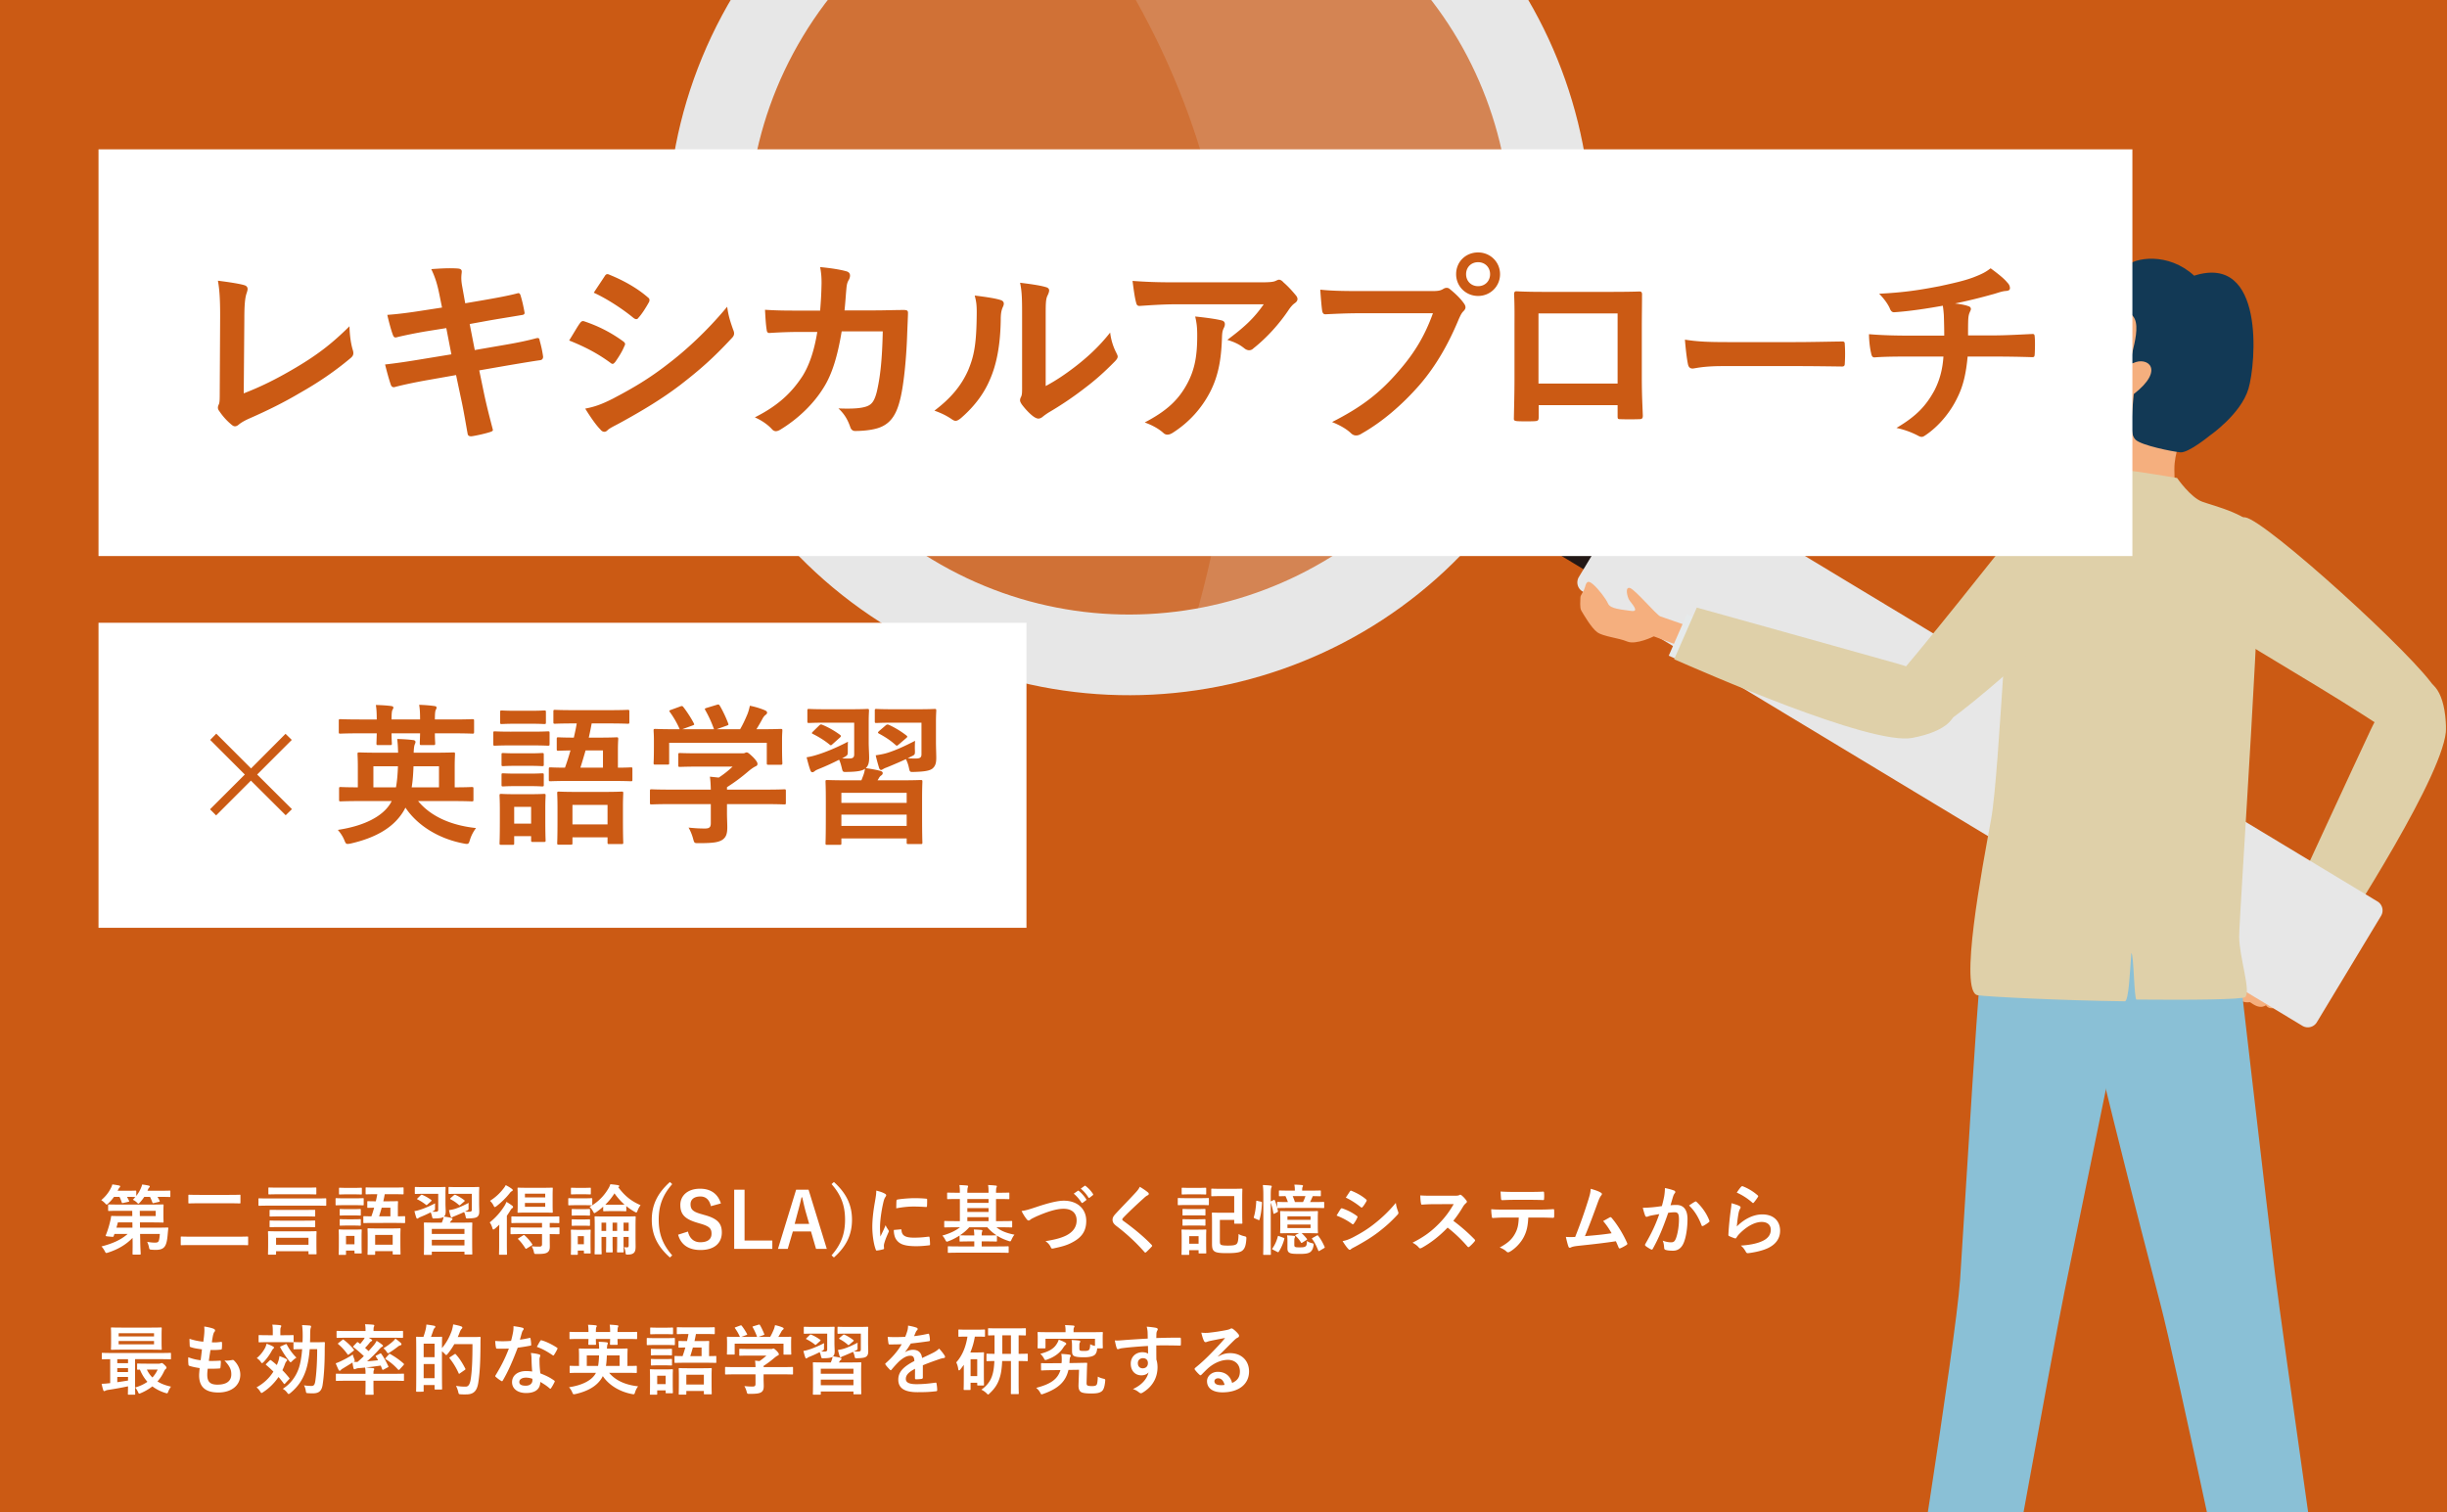
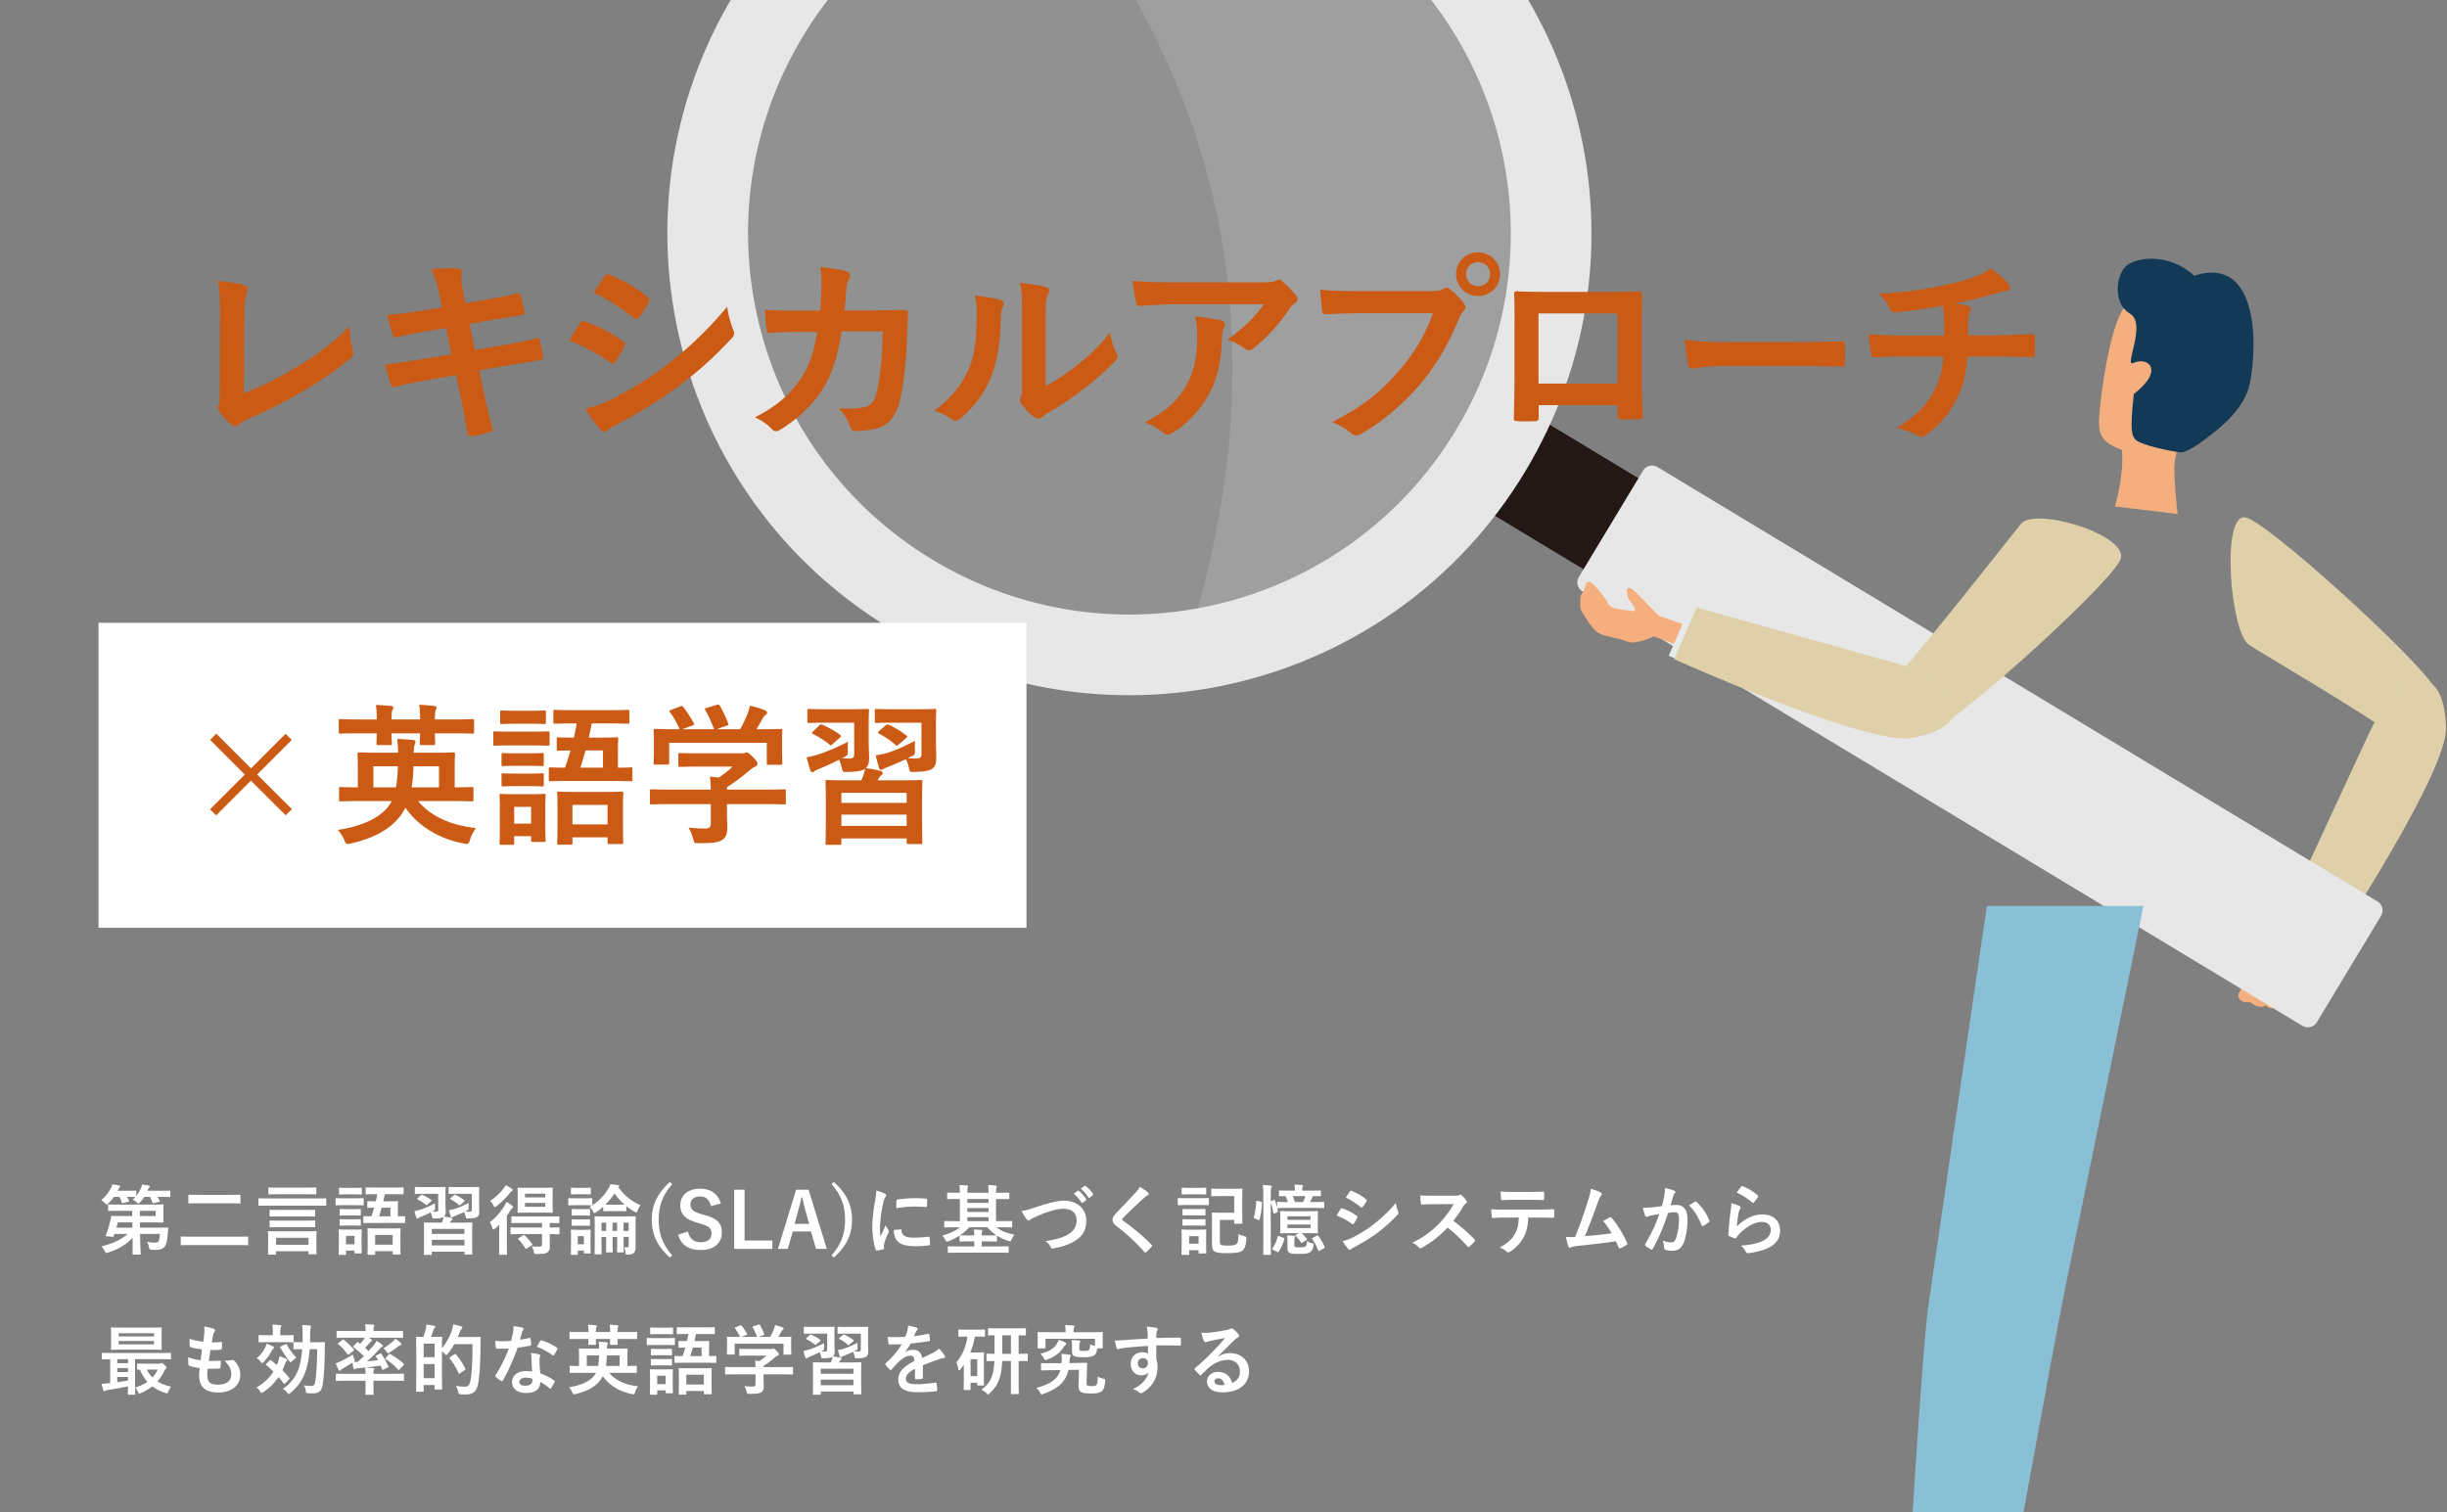
<svg xmlns="http://www.w3.org/2000/svg" width="385" height="238" fill="none">
  <rect width="100%" height="100%" fill="#808080" stroke="none" />
  <g clip-path="url(#a)">
-     <path fill="#CB5A14" d="M0 0h385v238H0z" />
    <g clip-path="url(#b)">
      <path d="M367.328 145.438c-3.415 4.225-3.749 9.976-7.037 13.137-.794.763-1.191.143-1.668-.318-1.064.683-1.842.397-2.097-.063-1.032.619-1.89-.08-2.525-.493-1.144.175-1.954-.413-1.811-1.159.143-.747 1.366-2.192 1.509-2.462.063-.572.238-2.129.889-2.907.652-.795 3.447-1.637 5.242-2.367 1.796-.731 3.559-6.259 3.559-6.259l3.923 2.923.016-.032Z" fill="#F5AF7E" />
      <path d="m368.345 146.555-2.414 3.733-5.989-3.876 3.622-5.592 4.781 5.735Z" fill="#E6EAEB" />
      <path d="M353.238 81.408c3.209.413 27.275 22.287 29.912 26.957 2.637 4.67 2.002 13.773-5.941 7.784-5.242-3.955-20.412-12.772-23.351-14.662-2.939-1.89-4.448-20.571-.636-20.079h.016Z" fill="#DFD0A9" />
      <path d="m366.614 149.525-7.45-4.813s12.263-26.576 13.867-29.944c4.369-9.213 11.533-11.294 11.819-.238.175 6.672-15.806 31.246-18.22 34.979l-.016.016Z" fill="#DFD0A9" />
      <path d="M242.643 66.116 234 80.438l19.476 11.753 8.643-14.322-19.476-11.753Z" fill="#231815" />
      <path d="m258.515 74.054-10.103 16.742a1.65 1.65 0 0 0 .561 2.268l113.279 68.362c.781.471 1.796.22 2.268-.561l10.103-16.742a1.65 1.65 0 0 0-.561-2.268L260.783 73.493a1.652 1.652 0 0 0-2.268.561Z" fill="#E7E7E7" />
      <path opacity=".16" d="M192.925 99.679c34.791-8.417 56.172-43.444 47.755-78.235-8.417-34.79-43.444-56.171-78.235-47.754-34.791 8.416-56.171 43.443-47.754 78.234 8.417 34.791 43.443 56.171 78.234 47.755Z" fill="#E7E7E7" />
      <path opacity=".16" d="M160.329-25.72c23.684 27.116 44.987 67.306 26.687 126.542 18.522-2.7 35.726-13.376 46.146-30.643 18.491-30.643 8.642-70.467-22.001-88.973-15.901-9.595-34.264-11.549-50.848-6.942l.016.016Z" fill="#E7E7E7" />
      <path d="M115.469-.86c-20.747 34.375-9.706 79.045 24.669 99.79 34.376 20.747 79.045 9.707 99.791-24.67 20.746-34.375 9.706-79.044-24.67-99.79-34.375-20.746-79.044-9.706-99.79 24.67ZM229.064 67.7c-17.125 28.371-53.994 37.489-82.365 20.365C118.328 70.941 109.21 34.071 126.334 5.7c17.124-28.37 53.994-37.489 82.365-20.364C237.07 2.46 246.188 39.329 229.064 67.7Z" fill="#E7E7E7" />
-       <path d="m326.71 151.285 24.669-6.894s5.465 47.195 6.577 56.186c1.112 8.975 9.07 64.573 9.07 64.573l-13.931.492s-10.627-50.769-13.232-60.618c-2.606-9.848-12.2-47.449-13.153-53.739Z" fill="#8AC0D6" />
-       <path d="M312.604 142.562h24.638s-10.58 51.739-12.407 60.603c-1.826 8.864-11.31 61.618-11.31 61.618l-14.185-1.556s8.355-51.707 9.054-61.873c.699-10.167 3.082-52.533 4.21-58.792Z" fill="#8AC0D6" />
+       <path d="M312.604 142.562h24.638s-10.58 51.739-12.407 60.603c-1.826 8.864-11.31 61.618-11.31 61.618l-14.185-1.556c.699-10.167 3.082-52.533 4.21-58.792Z" fill="#8AC0D6" />
      <path d="M335.32 47.605c-2.764.238-4.575 12.851-4.909 16.441-.349 3.606-.556 5.322 3.431 6.751.413 3.924-1.096 8.896-1.096 8.896l9.881 1.192s-.699-5.735-.477-8.007c.223-2.271 1.573-6.02 1.573-6.02s.175-19.984-8.403-19.269v.016Z" fill="#F5AF7E" />
      <path d="M335.638 57.137c2.192-1.08 5.083.985.079 4.877-.381 4.035-.651 6.307.302 7.196.953.89 5.751 1.843 7.021 1.97 1.271.127 4.639-2.637 4.639-2.637s4.893-3.368 6.084-7.37c1.191-4.004 2.605-21.35-8.546-17.792-4.019-3.717-9.468-2.955-10.913-1.303-1.446 1.652-1.795 5.75.842 7.292 2.636 1.54-1.033 8.514.492 7.752v.015Z" fill="#123955" />
-       <path d="M328.346 77.772c.905-.492 5.401-3.733 6.306-3.733.906 0 7.879 1.176 7.879 1.176s2.113 3.065 3.956 3.733c1.842.683 7.879 2.065 8.832 4.86.953 2.796-3.018 60.301-3.018 63.541 0 3.241 1.89 8.642.953 9.547-.429.397-8.276.477-17.109.397-.381 0-.428-7.291-.81-7.291-.222 2.796-.397 7.577-1.032 7.562-10.071-.128-21.636-.715-23.145-.954-3.018-.444.715-20.031 2.113-27.688 1.398-7.656 2.573-42.064 4.193-45.797 1.621-3.733 10.898-5.353 10.898-5.353h-.016Z" fill="#DFD0A9" />
      <path d="M266.569 98.834s-4.766-1.62-5.354-1.843c-.588-.222-3.955-4.225-4.765-4.463-.811-.223-.445 1.302-.143 1.842.317.54 1.795 1.986.317 1.763-1.493-.222-3.24-.317-3.606-1.127-.365-.81-1.445-2.24-2.382-3.066-.953-.826-1.081-.143-1.303.588-.222.714-.683 1.08-.683 1.525 0 .444-.127 1.572.143 2.033.27.445 1.573 2.748 2.526 3.415.953.683 3.288.858 4.686 1.446 1.398.588 4.194-.81 4.194-.81l5.941 2.208.444-3.511h-.015Z" fill="#F5AF7E" />
      <path d="m266.616 104.98-4.066-1.795 2.859-6.529 6.1 2.669-4.893 5.655Z" fill="#E6EAEB" />
      <path d="M333.715 87.81c-.714 3.145-24.796 25.035-29.689 27.211-4.893 2.177-13.9.683-7.18-6.64 4.448-4.845 18.951-23.192 21.095-25.924 2.161-2.749 16.616 1.62 15.759 5.369l.015-.016Z" fill="#DFD0A9" />
      <path d="m263.408 103.743 3.558-8.134s28.196 7.848 31.77 8.88c9.786 2.828 13.01 9.563 2.129 11.628-6.561 1.239-33.359-10.595-37.457-12.374Z" fill="#DFD0A9" />
    </g>
-     <path fill="#fff" d="M15.5 23.5h320v64h-320z" />
    <path d="M38.444 50.124 38.348 61.9c2.464-.96 4.864-2.08 8.16-4.032 3.68-2.176 5.888-3.968 8.48-6.528.032 1.472.224 2.752.512 3.712.192.608.096.928-.32 1.28-2.624 2.208-5.28 3.968-8 5.504-2.432 1.44-4.928 2.688-7.84 3.968-.8.352-1.376.672-1.792 1.024-.192.16-.384.256-.576.256-.192 0-.352-.096-.544-.256a9.87 9.87 0 0 1-1.952-2.176.785.785 0 0 1-.192-.512c0-.16.064-.352.16-.544.128-.32.128-.928.128-1.824l.064-12.032c0-2.624-.096-4.192-.352-5.568 1.792.224 3.424.48 4.16.704.32.096.512.288.512.608 0 .16-.064.384-.16.672-.224.64-.352 1.696-.352 3.968Zm31.104-1.728-.416-2.048c-.32-1.6-.672-2.752-1.28-4 1.376-.096 2.784-.192 4.16-.096.416.032.64.16.64.48 0 .352-.192.928.064 2.304l.48 2.688 2.624-.448c1.824-.32 4.064-.704 5.728-1.152.16 0 .288.128.352.352.256.832.448 1.664.64 2.752 0 .224-.16.32-.48.352-1.472.256-3.744.608-5.344.896l-2.816.512.8 4.096 4.64-.8c2.272-.384 3.84-.736 5.024-1.056.416-.096.512.032.544.352.224.8.416 1.6.544 2.56 0 .288-.16.512-.48.544-.96.128-2.88.448-5.152.832l-4.416.768.736 3.552c.448 2.144.992 4.192 1.408 5.792.032.16-.128.256-.416.352-.672.224-2.048.544-2.912.672-.416.032-.608-.128-.64-.384-.224-1.184-.576-3.424-1.024-5.472l-.8-3.776-4.352.768c-2.176.384-3.968.768-5.184 1.088-.352.128-.608.032-.736-.352-.32-.928-.64-2.144-.896-3.168 1.952-.224 3.648-.48 5.952-.864l4.48-.736-.8-4.128-3.008.48c-1.76.288-3.904.736-4.768.96-.32.096-.48 0-.608-.32-.288-.736-.704-2.304-.896-3.2 1.728-.128 3.488-.352 5.696-.704l2.912-.448Zm20 5.184c.8-1.28 1.312-2.208 1.696-2.72.16-.224.32-.384.608-.32 2.4.8 4.32 1.824 6.144 3.136.224.16.352.288.352.48 0 .096-.064.224-.128.352-.352.864-.896 1.696-1.408 2.432-.16.192-.288.32-.416.32s-.224-.064-.384-.192c-2.048-1.504-4.128-2.56-6.464-3.488Zm3.872-7.52c.544-.832 1.152-1.728 1.696-2.56.224-.384.416-.448.8-.256 2.048.832 4.256 2.016 6.016 3.552.192.128.256.288.256.416a.775.775 0 0 1-.128.416c-.448.8-1.088 1.824-1.632 2.4a.356.356 0 0 1-.32.192c-.16 0-.32-.096-.48-.224-1.664-1.376-4.16-3.008-6.208-3.936ZM92.076 64.3c1.344-.256 2.464-.608 4.352-1.568 3.04-1.6 5.664-3.104 8.768-5.536 2.56-1.952 5.984-5.024 9.216-8.928.192 1.408.448 2.208.928 3.584.096.224.16.416.16.608 0 .256-.096.48-.352.736-2.976 3.2-4.992 4.96-8.128 7.392-2.784 2.112-5.76 3.936-9.568 6.016-.768.416-1.536.768-1.856 1.088-.192.192-.352.256-.512.256-.224 0-.448-.128-.64-.384-.672-.672-1.536-1.92-2.368-3.264Zm33.6-15.424h3.36c.128-1.568.192-2.592.224-4.32 0-.832-.032-1.504-.224-2.528 1.696.16 3.136.384 4.16.672.416.128.544.384.544.672 0 .192-.064.416-.16.608-.288.48-.352.8-.416 1.504-.096 1.024-.128 1.792-.288 3.36h4.864c1.472 0 2.976-.064 4.448-.064.512 0 .672.096.672.448 0 .416-.064 1.696-.128 3.392-.128 3.936-.576 8.384-1.184 10.528-.64 2.464-1.728 3.808-3.776 4.32-.736.192-1.888.352-3.232.352-.384 0-.64-.224-.768-.64-.416-1.184-.928-2.048-1.856-2.912 2.368.096 3.552-.032 4.352-.288.864-.288 1.28-.8 1.664-2.24.576-2.432.864-5.152.96-9.6h-6.464c-.64 3.872-1.504 6.752-2.848 8.864-1.472 2.4-3.84 4.8-6.784 6.592-.256.16-.512.256-.736.256-.192 0-.416-.096-.608-.32-.64-.704-1.6-1.376-2.688-1.856 3.68-1.856 5.792-3.872 7.52-6.528.992-1.6 1.792-3.776 2.304-6.912h-2.88c-1.568 0-3.104.064-4.608.16-.32.032-.448-.16-.48-.544-.128-.768-.192-1.92-.256-3.104 2.016.128 3.456.128 5.312.128Zm38.848 1.184v10.688c1.568-.832 3.04-1.824 4.544-2.976 1.92-1.472 3.808-3.168 5.6-5.44a9.225 9.225 0 0 0 .992 3.232c.096.224.192.384.192.544 0 .224-.128.448-.48.8-1.6 1.632-3.072 2.944-4.736 4.192a53.141 53.141 0 0 1-5.696 3.84c-.576.384-.64.448-.928.672-.192.16-.416.256-.64.256-.192 0-.416-.096-.672-.256-.704-.48-1.44-1.312-1.92-1.952-.192-.288-.288-.48-.288-.672 0-.16.032-.288.128-.48.224-.416.192-.8.192-2.432V50.06c0-2.784 0-4.096-.32-5.568 1.28.16 3.04.384 4 .672.416.096.576.288.576.544 0 .192-.096.48-.256.8-.288.608-.288 1.248-.288 3.552Zm-11.168-3.552c1.824.224 3.296.448 4.064.704.544.16.608.544.416.992-.352.704-.384 1.408-.384 2.176-.064 4-.672 7.04-1.728 9.408-.832 1.952-2.24 4.032-4.544 6.016-.32.256-.576.416-.832.416-.192 0-.384-.096-.608-.256-.8-.544-1.568-.928-2.72-1.344 2.496-1.888 4.192-3.84 5.312-6.368.896-2.176 1.312-3.936 1.344-9.056 0-1.216-.064-1.728-.32-2.688Zm45.472 1.376h-13.824c-1.824 0-3.776.128-5.664.256-.384.032-.512-.192-.576-.48-.256-.896-.448-2.496-.576-3.456 2.176.16 3.936.224 6.496.224h13.728c1.344 0 1.888-.064 2.208-.192.16-.064.448-.224.608-.224.256 0 .512.192.736.448.704.608 1.312 1.28 1.92 2.016.16.192.256.384.256.576 0 .256-.16.48-.448.672-.352.256-.608.576-.864.928-1.504 2.272-3.488 4.48-5.632 6.176a.921.921 0 0 1-.672.288c-.256 0-.544-.128-.768-.32-.8-.64-1.6-.992-2.656-1.312 2.56-1.92 4.128-3.296 5.728-5.6Zm-18.72 18.592c3.488-1.824 5.312-3.552 6.688-6.112 1.216-2.272 1.568-4.448 1.568-7.552 0-1.184-.064-1.92-.32-3.008 1.568.16 3.232.384 4.128.608.416.096.544.32.544.608 0 .192-.064.384-.16.576-.224.448-.256.768-.288 1.312-.096 3.104-.416 5.952-1.888 8.8a16.656 16.656 0 0 1-5.824 6.368c-.288.192-.576.32-.896.32a.905.905 0 0 1-.64-.288c-.768-.672-1.696-1.184-2.912-1.632Zm45.344-17.184H213.9c-2.08 0-3.904.096-5.28.16-.416.032-.544-.192-.608-.64-.096-.64-.224-2.304-.288-3.232 1.44.16 3.136.224 6.144.224h11.424c.96 0 1.312-.064 1.76-.32a1.02 1.02 0 0 1 .544-.192.75.75 0 0 1 .544.224c.832.672 1.632 1.44 2.176 2.208.16.224.256.416.256.64 0 .192-.096.384-.32.608-.288.288-.448.608-.736 1.248-1.568 3.776-3.52 7.296-6.208 10.4-2.752 3.136-5.856 5.792-9.088 7.616-.288.192-.576.288-.864.288-.256 0-.544-.096-.8-.352-.736-.704-1.792-1.28-2.976-1.76 4.672-2.368 7.52-4.576 10.464-8 2.496-2.848 4.128-5.568 5.408-9.12Zm7.104-9.568c1.92 0 3.456 1.504 3.456 3.424s-1.536 3.424-3.456 3.424-3.456-1.504-3.456-3.424c0-1.984 1.536-3.424 3.456-3.424Zm0 1.536c-1.088 0-1.888.8-1.888 1.888 0 1.088.8 1.888 1.888 1.888 1.088 0 1.888-.8 1.888-1.888 0-1.088-.8-1.888-1.888-1.888Zm21.951 22.496h-12.416v1.888c0 .544-.128.608-.704.64-.8.032-1.728.032-2.528 0-.544-.032-.704-.096-.672-.48.032-1.664.096-3.936.096-6.368v-7.84c0-1.728.032-3.456-.064-5.312 0-.32.128-.448.352-.448 1.696.096 3.584.096 5.728.096h7.616c2.08 0 4.512 0 6.016-.064.352 0 .448.16.416.64 0 1.568-.032 3.296-.032 5.184v7.648c0 2.784.096 4.352.16 6.08 0 .448-.16.544-.608.544-.96.032-1.984.032-2.944 0-.384 0-.416-.064-.416-.512v-1.696Zm0-3.392v-11.04h-12.448v11.04h12.448Zm28.032-2.752h-11.52c-3.168 0-4.384.384-4.704.384-.384 0-.64-.192-.736-.672-.16-.736-.352-2.24-.48-3.872 2.08.32 3.68.384 6.912.384h10.304c2.432 0 4.896-.064 7.36-.096.48-.032.576.064.576.448.064.96.064 2.048 0 3.008 0 .384-.128.512-.576.48-2.4-.032-4.768-.064-7.136-.064Zm17.728-4.8h5.632c0-1.024-.032-2.304-.064-3.232-.032-.416-.064-.832-.16-1.472-2.112.384-5.12.864-7.584 1.024-.48.064-.672-.352-.8-.704-.32-.64-.768-1.312-1.632-2.208 4-.192 6.496-.608 9.504-1.184 2.208-.48 3.808-.832 5.28-1.376 1.504-.576 2.048-.896 2.752-1.44 1.088.8 2.112 1.6 2.624 2.24.256.256.416.544.416.896s-.32.416-.832.448c-.672.096-1.344.384-2.016.544a84.394 84.394 0 0 1-5.792 1.408c.832.096 1.568.224 2.08.416.256.064.416.224.416.448 0 .16-.096.32-.192.544-.128.288-.192.608-.224 1.088-.032.704-.032 1.44-.032 2.528h3.968c2.016 0 4.736-.16 6.176-.224.32 0 .32.16.352.512.064.832.032 1.824 0 2.56-.032.448-.032.576-.416.576a186.122 186.122 0 0 0-6.208-.096h-3.936c-.256 2.72-.704 4.64-1.6 6.432-1.12 2.368-3.008 4.608-5.088 5.984-.192.128-.352.224-.544.224-.16 0-.352-.064-.576-.192a13.187 13.187 0 0 0-3.392-1.216c3.2-1.888 4.672-3.52 5.984-5.92.832-1.632 1.28-3.328 1.408-5.312h-5.696c-1.152 0-3.52 0-5.088.128-.416.032-.512-.224-.608-.736-.16-.608-.32-1.92-.32-2.912 2.272.192 4.64.224 6.208.224Z" fill="#CB5A14" />
    <path fill="#fff" d="M15.5 98h146v48h-146z" />
    <path d="m38.516 121.88-5.448-5.448.96-.984 5.472 5.472 5.424-5.448.984.96-5.448 5.448 5.472 5.448-.984.96-5.472-5.448-5.472 5.472-.96-.96 5.472-5.472Zm23.112 4.176h-4.992c-2.136 0-2.88.048-3.024.048-.24 0-.264-.024-.264-.264v-1.728c0-.24.024-.264.264-.264.12 0 .84.048 2.688.048v-3.144c0-1.296-.048-1.92-.048-2.088 0-.24.024-.264.288-.264.144 0 .984.048 3.312.048h2.784c-.024-.72-.048-1.44-.144-2.16.96.024 1.704.072 2.496.168.264.024.384.144.384.312 0 .144-.096.288-.144.456-.072.192-.12.624-.144 1.224h2.904c2.328 0 3.168-.048 3.336-.048.24 0 .264.024.264.264 0 .144-.048.768-.048 2.064v3.168c1.824 0 2.52-.048 2.664-.048.264 0 .288.024.288.264v1.728c0 .24-.024.264-.288.264-.144 0-.888-.048-3.024-.048h-5.4c1.944 2.352 5.064 3.816 9.12 4.248a5.85 5.85 0 0 0-.96 1.848c-.144.504-.216.648-.504.648-.12 0-.264-.024-.504-.072-3.792-.72-7.2-2.736-9.144-5.64a7.001 7.001 0 0 1-.696 1.152c-1.512 2.112-4.104 3.624-7.872 4.488-.24.048-.384.072-.528.072-.264 0-.336-.144-.528-.624-.264-.624-.6-1.104-1.008-1.584 4.32-.648 6.912-2.184 8.088-3.888.144-.192.264-.408.384-.648Zm3.144-2.16h4.296v-3.312H65.06c-.048 1.224-.12 2.328-.288 3.312Zm-2.16-3.312h-3.864v3.312H62.3c.168-.912.264-1.992.312-3.312Zm-6.048-7.368h2.712c0-.888-.024-1.608-.144-2.28.888.024 1.704.072 2.424.168.192.024.336.096.336.24 0 .12-.048.216-.144.36-.096.168-.144.624-.144 1.512h4.488c0-.888-.024-1.632-.144-2.304.864.024 1.704.096 2.4.192.216.024.336.096.336.24 0 .12-.024.192-.12.36-.096.168-.144.6-.144 1.512h2.88c2.136 0 2.856-.048 3-.048.264 0 .288.024.288.264v1.752c0 .24-.024.264-.288.264-.144 0-.864-.048-3-.048h-2.88c0 .984.048 1.44.048 1.56 0 .264-.024.288-.264.288h-1.896c-.24 0-.264-.024-.264-.288 0-.12.024-.576.048-1.56h-4.488c0 .984.048 1.464.048 1.584 0 .24-.024.264-.264.264h-1.896c-.24 0-.264-.024-.264-.264 0-.144.024-.624.048-1.584h-2.712c-2.136 0-2.856.048-3 .048-.24 0-.264-.024-.264-.264v-1.752c0-.24.024-.264.264-.264.144 0 .864.048 3 .048Zm34.176.624h-.384c-2.16 0-2.904.048-3.024.048-.24 0-.264-.024-.264-.264v-1.632c0-.264.024-.288.264-.288.12 0 .864.048 3.024.048h5.352c2.16 0 2.904-.048 3.048-.048.24 0 .264.024.264.288v1.632c0 .24-.024.264-.264.264-.144 0-.888-.048-3.048-.048h-2.616a52.224 52.224 0 0 1-.456 2.232h1.656c1.896 0 2.568-.048 2.688-.048.264 0 .288.024.288.288 0 .12-.048.6-.048 1.728v2.76c1.368 0 1.92-.048 2.04-.048.216 0 .24.024.24.264v1.656c0 .24-.024.264-.24.264-.144 0-.936-.048-3.168-.048H89.78c-2.256 0-3.024.048-3.168.048-.24 0-.264-.024-.264-.264v-1.656c0-.24.024-.264.264-.264.12 0 .72.048 2.28.048.312-.864.6-1.776.864-2.712-1.272.024-1.776.048-1.896.048-.24 0-.264-.024-.264-.264v-1.56c0-.264.024-.288.264-.288.12 0 .744.048 2.424.048.168-.744.336-1.488.456-2.232Zm4.128 4.248h-2.736c-.264.912-.528 1.824-.816 2.712h3.552v-2.712Zm-5.064 14.832h-1.872c-.24 0-.264-.024-.264-.288 0-.144.048-.72.048-3.768v-1.632c0-1.608-.048-2.232-.048-2.4 0-.24.024-.264.264-.264.168 0 .84.048 2.856.048h4.152c2.016 0 2.712-.048 2.856-.048.24 0 .264.024.264.264 0 .168-.048.792-.048 2.088v1.896c0 3 .048 3.6.048 3.744 0 .24-.024.264-.264.264h-1.944c-.24 0-.264-.024-.264-.264v-.792h-5.52v.864c0 .264-.024.288-.264.288Zm.264-6.264v3.072h5.52v-3.072h-5.52Zm-4.272.384v1.728c0 2.784.048 3.312.048 3.456 0 .24-.024.264-.264.264h-1.752c-.24 0-.264-.024-.264-.264v-.648H80.9v1.104c0 .24-.024.264-.264.264h-1.752c-.264 0-.288-.024-.288-.264 0-.168.048-.72.048-3.624v-1.608c0-1.512-.048-2.088-.048-2.256 0-.24.024-.264.288-.264.144 0 .648.048 2.184.048h2.304c1.56 0 2.04-.048 2.208-.048.24 0 .264.024.264.264 0 .144-.048.72-.048 1.848Zm-2.232-.072H80.9v2.64h2.664v-2.64Zm-3.144-11.832h3.216c1.824 0 2.424-.048 2.568-.048.24 0 .264.024.264.264v1.704c0 .264-.024.288-.264.288-.144 0-.744-.048-2.568-.048H80.42c-1.824 0-2.424.048-2.568.048-.216 0-.24-.024-.24-.288v-1.704c0-.24.024-.264.24-.264.144 0 .744.048 2.568.048Zm.72-3.288h2.304c1.56 0 2.016-.048 2.16-.048.264 0 .288.024.288.264v1.608c0 .24-.024.264-.288.264-.144 0-.6-.048-2.16-.048H81.14c-1.56 0-2.04.048-2.184.048-.24 0-.264-.024-.264-.264v-1.608c0-.24.024-.264.264-.264.144 0 .624.048 2.184.048Zm.072 9.888h2.04c1.464 0 1.872-.048 2.016-.048.264 0 .288.024.288.264v1.56c0 .216-.024.24-.288.24-.144 0-.552-.048-2.016-.048h-2.04c-1.464 0-1.896.048-2.04.048-.24 0-.264-.024-.264-.24v-1.56c0-.24.024-.264.264-.264.144 0 .576.048 2.04.048Zm0-3.192h2.04c1.464 0 1.872-.048 2.016-.048.264 0 .288.024.288.264v1.536c0 .24-.024.264-.288.264-.144 0-.552-.048-2.016-.048h-2.04c-1.464 0-1.896.048-2.04.048-.24 0-.264-.024-.264-.264v-1.536c0-.24.024-.264.264-.264.144 0 .576.048 2.04.048Zm30.624 7.992h-6.312c-2.136 0-2.856.048-3 .048-.24 0-.264-.024-.264-.264v-1.848c0-.24.024-.264.264-.264.144 0 .864.048 3 .048h6.312c-.024-.768-.048-1.392-.144-2.04l1.392.144a15.02 15.02 0 0 0 2.184-1.728h-5.184c-2.208 0-2.976.048-3.096.048-.24 0-.264-.024-.264-.24v-1.68c0-.24.024-.264.264-.264.12 0 .888.048 3.096.048h6.504c.336 0 .48 0 .576-.048.12-.048.192-.096.312-.096.192 0 .432.192 1.032.768.48.504.672.816.672 1.032 0 .192-.096.312-.288.384-.24.12-.576.312-1.152.792a28.43 28.43 0 0 1-3.36 2.496v.384h6c2.136 0 2.856-.048 3-.048.24 0 .264.024.264.264v1.848c0 .24-.024.264-.264.264-.144 0-.864-.048-3-.048h-6v1.56c0 .576.048 1.464.048 2.088 0 1.032-.192 1.56-.768 1.968-.624.384-1.368.528-3.672.528-.744 0-.744.024-.936-.696-.168-.624-.432-1.272-.72-1.752.96.096 1.632.144 2.568.144.672 0 .936-.168.936-.84v-3Zm-6.264-14.832 1.44-.528c.312-.12.384-.072.528.12.6.768 1.248 1.8 1.608 2.496.12.24.12.264-.216.384l-1.584.576h4.992a18.562 18.562 0 0 0-1.368-3c-.144-.24-.072-.264.216-.36l1.584-.48c.288-.096.36-.048.48.144.408.672 1.008 1.92 1.32 2.784.072.216.072.24-.264.36l-1.56.552h3.696c.456-.768.792-1.512 1.176-2.424.12-.312.24-.696.36-1.272.864.168 1.704.432 2.376.72.216.096.336.216.336.36s-.096.264-.24.36c-.144.096-.336.336-.456.552a28.822 28.822 0 0 1-.984 1.704h.624c2.232 0 3.024-.048 3.168-.048.264 0 .288.024.288.264 0 .144-.048.6-.048 1.296v1.104c0 2.16.048 2.544.048 2.688 0 .264-.024.288-.288.288h-1.896c-.24 0-.264-.024-.264-.288v-3.168h-15.36v3.168c0 .24-.024.264-.264.264h-1.896c-.264 0-.288-.024-.288-.264 0-.168.048-.552.048-2.712v-.888c0-.888-.048-1.32-.048-1.488 0-.24.024-.264.288-.264.144 0 .936.048 3.168.048h.648c-.408-.984-1.056-2.04-1.536-2.688-.144-.216-.12-.264.168-.36Zm27.912 11.088h2.04c.072-.144.12-.288.192-.48.168-.408.288-.768.384-1.344-.36.288-1.032.48-2.832.504-.672.024-.672.024-.84-.696-.12-.48-.24-.888-.408-1.224a38.239 38.239 0 0 1-3.096 1.416c-.36.144-.624.264-.744.384-.12.096-.264.168-.36.168-.12 0-.24-.072-.312-.288-.216-.576-.408-1.32-.6-2.064.768-.12 1.32-.288 1.848-.456 1.272-.408 2.904-1.08 4.656-1.992-.024.336-.024.936-.024 1.44 0 .672 0 .672-.672 1.056l-.216.12c.408.024.744.024 1.08.024.648 0 .816-.192.816-.672v-4.968h-4.416c-1.92 0-2.544.048-2.688.048-.24 0-.264-.024-.264-.288v-1.632c0-.264.024-.288.264-.288.144 0 .768.048 2.688.048h3.744c1.944 0 2.592-.048 2.736-.048.24 0 .264.024.264.288 0 .144-.048.624-.048 1.776v3.144c0 .864.072 1.872.072 2.472 0 .744-.12 1.248-.528 1.632.792.12 1.704.264 2.352.456.192.072.312.168.312.312 0 .192-.096.288-.264.408s-.288.288-.384.48l-.168.264h3.456c2.352 0 3.168-.048 3.336-.048.24 0 .264.024.264.288 0 .144-.048.816-.048 2.688v2.472c0 3.552.048 4.224.048 4.368 0 .24-.024.264-.264.264h-1.92c-.264 0-.288-.024-.288-.264v-.624H132.38v.744c0 .24-.024.264-.264.264h-1.968c-.24 0-.264-.024-.264-.264 0-.168.048-.816.048-4.44v-2.184c0-2.208-.048-2.88-.048-3.024 0-.264.024-.288.264-.288.168 0 .984.048 3.336.048Zm-1.104 7.176h10.272v-1.776H132.38v1.776Zm0-5.208v1.584h10.272v-1.584H132.38Zm14.88-11.136v3.144c0 .864.048 1.872.048 2.472 0 .792-.12 1.296-.6 1.704-.408.312-1.104.48-2.88.528-.672.024-.672.024-.816-.624a5.52 5.52 0 0 0-.48-1.392c-.912.432-1.776.792-2.688 1.176-.408.168-.648.24-.792.336-.168.072-.288.192-.408.192-.144 0-.24-.096-.312-.264-.192-.624-.36-1.2-.552-2.04.792-.12 1.296-.216 1.92-.408 1.248-.408 2.496-.96 4.272-1.872-.024.336-.048.984-.024 1.464.024.768 0 .72-.696 1.056l-.432.216c.48.048.912.048 1.272.048.696 0 .888-.192.888-.672v-4.968h-4.392c-1.944 0-2.544.048-2.688.048-.24 0-.264-.024-.264-.288v-1.632c0-.264.024-.288.264-.288.144 0 .744.048 2.688.048h3.696c1.944 0 2.616-.048 2.76-.048.24 0 .264.024.264.288 0 .144-.048.624-.048 1.776Zm-8.952 1.416 1.008-.864c.216-.192.312-.192.528-.12a14.096 14.096 0 0 1 2.736 1.656c.096.072.168.144.168.192 0 .072-.048.144-.168.24l-1.176 1.008c-.264.216-.288.24-.48.096-.792-.72-1.632-1.272-2.616-1.8-.216-.12-.24-.168 0-.408Zm-10.392.072.984-.96c.192-.168.264-.192.48-.096.936.384 1.872.912 2.76 1.56.096.072.168.144.168.216 0 .048-.048.12-.168.24l-1.104.984c-.264.24-.288.288-.504.12-.816-.672-1.728-1.224-2.64-1.68-.216-.096-.192-.168.024-.384Z" fill="#CB5A14" />
    <path d="M20.804 190.536h-2.028c-1.164 0-1.56.024-1.632.024-.12 0-.132-.012-.132-.132v-.768c0-.12.012-.132.132-.132.072 0 .468.024 1.632.024h4.908c1.236 0 1.848-.024 1.908-.024.132 0 .144.012.144.132 0 .072-.024.324-.024.9v.78c0 .588.024.84.024.912 0 .12-.012.132-.144.132-.06 0-.672-.024-1.908-.024h-1.668l.012.828h2.628c1.188 0 1.608-.024 1.68-.024.12 0 .156.024.144.144-.048.348-.072.696-.108 1.068-.06.66-.156 1.296-.396 1.68-.228.396-.648.624-1.416.624-.204 0-.408 0-.696-.024-.336-.024-.36-.048-.432-.42a3.437 3.437 0 0 0-.276-.816c.492.084.876.12 1.188.12.312 0 .504-.024.612-.228.108-.216.168-.744.192-1.14H22.04l.024 1.104c.012 1.164.072 1.8.072 2.004 0 .132-.012.144-.144.144h-1.008c-.12 0-.132-.012-.132-.144 0-.228.024-.816.012-1.992l-.012-.492c-1.02 1.068-2.304 1.812-3.828 2.304-.132.036-.216.072-.288.072-.096 0-.144-.072-.252-.288a3.487 3.487 0 0 0-.516-.744c1.692-.432 3.096-1.044 4.116-1.968h-2.076l-.12.336c-.048.144-.048.144-.648.084-.576-.06-.66-.06-.6-.204.288-.708.516-1.44.684-2.16.06-.24.12-.492.144-.732.012-.132.024-.156.144-.156.072 0 .48.024 1.632.024h1.572l-.012-.828Zm3.696 0h-2.508l.012.828H24.5v-.828Zm-6.18 2.652h2.52l-.012-.828h-2.28l-.228.828Zm5.28-4.848h-.9a7.031 7.031 0 0 1-.672.864c-.12.132-.192.204-.252.204-.072 0-.132-.072-.276-.216a2.347 2.347 0 0 0-.6-.396c.144-.144.276-.288.396-.432-.072 0-.384-.024-1.32-.024.12.204.228.408.324.612.048.108.036.132-.108.168l-.804.18c-.168.036-.192.036-.24-.108a5.774 5.774 0 0 0-.348-.852h-.864a6.74 6.74 0 0 1-.888 1.02c-.132.132-.204.192-.264.192-.072 0-.132-.072-.264-.216a3.137 3.137 0 0 0-.588-.48c.672-.576 1.176-1.2 1.524-1.92.096-.168.156-.336.216-.552.336.036.78.108 1.056.168.12.024.18.072.18.156 0 .072-.048.12-.096.168a.973.973 0 0 0-.204.3l-.108.204h1.392c1.008 0 1.332-.024 1.404-.024.132 0 .144.012.144.132v.708c.3-.384.54-.78.732-1.236a2.81 2.81 0 0 0 .192-.564 8.79 8.79 0 0 1 1.008.168c.132.036.192.06.192.156 0 .084-.036.108-.096.168-.084.072-.108.132-.18.288l-.084.204h1.764c1.212 0 1.644-.024 1.716-.024.108 0 .12.012.12.132v.744c0 .12-.012.132-.12.132-.072 0-.504-.024-1.716-.024h-.192c.12.192.228.396.336.612.048.108.036.144-.12.18l-.78.18c-.168.036-.192.036-.24-.096-.108-.3-.228-.6-.372-.876Zm12.432 1.008h-4.596c-1.176 0-1.584.024-1.656.024-.132 0-.144-.012-.144-.132v-1.104c0-.12.012-.132.144-.132.072 0 .48.024 1.656.024h4.596c1.188 0 1.596-.024 1.668-.024.12 0 .132.012.132.132v1.104c0 .12-.012.132-.132.132-.072 0-.48-.024-1.668-.024Zm1.38 6.576H30.08c-1.068 0-1.44.024-1.512.024-.12 0-.132-.012-.132-.132v-1.104c0-.12.012-.132.132-.132.072 0 .444.024 1.512.024h7.332c1.068 0 1.428-.024 1.5-.024.12 0 .132.012.132.132v1.104c0 .12-.012.132-.132.132-.072 0-.432-.024-1.5-.024Zm5.88 1.512h-.984c-.132 0-.144-.012-.144-.132 0-.084.024-.336.024-1.716v-.672c0-.696-.024-.972-.024-1.032 0-.132.012-.144.144-.144.072 0 .492.024 1.656.024h4.044c1.176 0 1.584-.024 1.668-.024.12 0 .132.012.132.144 0 .06-.024.336-.024.876v.792c0 1.356.024 1.62.024 1.692 0 .12-.012.132-.132.132h-.996c-.132 0-.144-.012-.144-.132v-.348h-5.1v.408c0 .12-.012.132-.144.132Zm.144-2.652v1.092h5.1v-1.092h-5.1Zm6.264-5.064h-7.404c-1.056 0-1.428.024-1.5.024-.12 0-.132-.012-.132-.132v-.912c0-.12.012-.132.132-.132.072 0 .444.024 1.5.024H49.7c1.056 0 1.428-.024 1.5-.024.12 0 .132.012.132.132v.912c0 .12-.012.132-.132.132-.072 0-.444-.024-1.5-.024Zm-1.704-1.788H44c-1.164 0-1.572.024-1.644.024-.12 0-.132-.012-.132-.132v-.816c0-.132.012-.144.132-.144.072 0 .48.024 1.644.024h3.996c1.164 0 1.572-.024 1.644-.024.12 0 .132.012.132.144v.816c0 .12-.012.132-.132.132-.072 0-.48-.024-1.644-.024Zm-.168 3.48h-3.66c-1.152 0-1.548.024-1.62.024-.12 0-.132-.012-.132-.132v-.804c0-.108.012-.12.132-.12.072 0 .468.012 1.62.012h3.66c1.152 0 1.548-.012 1.62-.012.132 0 .144.012.144.12v.804c0 .12-.012.132-.144.132-.072 0-.468-.024-1.62-.024Zm0 1.68h-3.66c-1.152 0-1.548.024-1.62.024-.12 0-.132-.012-.132-.132v-.792c0-.12.012-.132.132-.132.072 0 .468.024 1.62.024h3.66c1.152 0 1.548-.024 1.62-.024.132 0 .144.012.144.132v.792c0 .12-.012.132-.144.132-.072 0-.468-.024-1.62-.024Zm11.532-5.172h-.192c-1.08 0-1.452.024-1.512.024-.12 0-.132-.012-.132-.132v-.816c0-.132.012-.144.132-.144.06 0 .432.024 1.512.024h2.676c1.08 0 1.452-.024 1.524-.024.12 0 .132.012.132.144v.816c0 .12-.012.132-.132.132-.072 0-.444-.024-1.524-.024h-1.308c-.072.384-.144.756-.228 1.116h.828c.948 0 1.284-.024 1.344-.024.132 0 .144.012.144.144 0 .06-.024.3-.024.864v1.38c.684 0 .96-.024 1.02-.024.108 0 .12.012.12.132v.828c0 .12-.012.132-.12.132-.072 0-.468-.024-1.584-.024H58.88c-1.128 0-1.512.024-1.584.024-.12 0-.132-.012-.132-.132v-.828c0-.12.012-.132.132-.132.06 0 .36.024 1.14.024.156-.432.3-.888.432-1.356-.636.012-.888.024-.948.024-.12 0-.132-.012-.132-.132v-.78c0-.132.012-.144.132-.144.06 0 .372.024 1.212.024.084-.372.168-.744.228-1.116Zm2.064 2.124h-1.368c-.132.456-.264.912-.408 1.356h1.776v-1.356Zm-2.532 7.416h-.936c-.12 0-.132-.012-.132-.144 0-.072.024-.36.024-1.884v-.816c0-.804-.024-1.116-.024-1.2 0-.12.012-.132.132-.132.084 0 .42.024 1.428.024h2.076c1.008 0 1.356-.024 1.428-.024.12 0 .132.012.132.132 0 .084-.024.396-.024 1.044v.948c0 1.5.024 1.8.024 1.872 0 .12-.012.132-.132.132h-.972c-.12 0-.132-.012-.132-.132v-.396h-2.76v.432c0 .132-.012.144-.132.144Zm.132-3.132v1.536h2.76v-1.536h-2.76Zm-2.136.192v.864c0 1.392.024 1.656.024 1.728 0 .12-.012.132-.132.132h-.876c-.12 0-.132-.012-.132-.132v-.324H54.44v.552c0 .12-.012.132-.132.132h-.876c-.132 0-.144-.012-.144-.132 0-.084.024-.36.024-1.812v-.804c0-.756-.024-1.044-.024-1.128 0-.12.012-.132.144-.132.072 0 .324.024 1.092.024h1.152c.78 0 1.02-.024 1.104-.024.12 0 .132.012.132.132 0 .072-.024.36-.024.924Zm-1.116-.036H54.44v1.32h1.332v-1.32Zm-1.572-5.916h1.608c.912 0 1.212-.024 1.284-.024.12 0 .132.012.132.132v.852c0 .132-.012.144-.132.144-.072 0-.372-.024-1.284-.024H54.2c-.912 0-1.212.024-1.284.024-.108 0-.12-.012-.12-.144v-.852c0-.12.012-.132.12-.132.072 0 .372.024 1.284.024Zm.36-1.644h1.152c.78 0 1.008-.024 1.08-.024.132 0 .144.012.144.132v.804c0 .12-.012.132-.144.132-.072 0-.3-.024-1.08-.024H54.56c-.78 0-1.02.024-1.092.024-.12 0-.132-.012-.132-.132v-.804c0-.12.012-.132.132-.132.072 0 .312.024 1.092.024Zm.036 4.944h1.02c.732 0 .936-.024 1.008-.024.132 0 .144.012.144.132v.78c0 .108-.012.12-.144.12-.072 0-.276-.024-1.008-.024h-1.02c-.732 0-.948.024-1.02.024-.12 0-.132-.012-.132-.12v-.78c0-.12.012-.132.132-.132.072 0 .288.024 1.02.024Zm0-1.596h1.02c.732 0 .936-.024 1.008-.024.132 0 .144.012.144.132v.768c0 .12-.012.132-.144.132-.072 0-.276-.024-1.008-.024h-1.02c-.732 0-.948.024-1.02.024-.12 0-.132-.012-.132-.132v-.768c0-.12.012-.132.132-.132.072 0 .288.024 1.02.024Zm13.896 2.124h1.02c.036-.072.06-.144.096-.24.084-.204.144-.384.192-.672-.18.144-.516.24-1.416.252-.336.012-.336.012-.42-.348a3.04 3.04 0 0 0-.204-.612 19.12 19.12 0 0 1-1.548.708c-.18.072-.312.132-.372.192-.06.048-.132.084-.18.084-.06 0-.12-.036-.156-.144-.108-.288-.204-.66-.3-1.032.384-.06.66-.144.924-.228.636-.204 1.452-.54 2.328-.996-.012.168-.012.468-.012.72 0 .336 0 .336-.336.528l-.108.06c.204.012.372.012.54.012.324 0 .408-.096.408-.336v-2.484H66.74c-.96 0-1.272.024-1.344.024-.12 0-.132-.012-.132-.144v-.816c0-.132.012-.144.132-.144.072 0 .384.024 1.344.024h1.872c.972 0 1.296-.024 1.368-.024.12 0 .132.012.132.144 0 .072-.024.312-.024.888v1.572c0 .432.036.936.036 1.236 0 .372-.06.624-.264.816.396.06.852.132 1.176.228.096.036.156.084.156.156 0 .096-.048.144-.132.204a.632.632 0 0 0-.192.24l-.084.132h1.728c1.176 0 1.584-.024 1.668-.024.12 0 .132.012.132.144 0 .072-.024.408-.024 1.344v1.236c0 1.776.024 2.112.024 2.184 0 .12-.012.132-.132.132h-.96c-.132 0-.144-.012-.144-.132v-.312H67.94v.372c0 .12-.012.132-.132.132h-.984c-.12 0-.132-.012-.132-.132 0-.084.024-.408.024-2.22v-1.092c0-1.104-.024-1.44-.024-1.512 0-.132.012-.144.132-.144.084 0 .492.024 1.668.024Zm-.552 3.588h5.136v-.888H67.94v.888Zm0-2.604v.792h5.136v-.792H67.94Zm7.44-5.568v1.572c0 .432.024.936.024 1.236 0 .396-.06.648-.3.852-.204.156-.552.24-1.44.264-.336.012-.336.012-.408-.312a2.76 2.76 0 0 0-.24-.696c-.456.216-.888.396-1.344.588-.204.084-.324.12-.396.168-.084.036-.144.096-.204.096-.072 0-.12-.048-.156-.132-.096-.312-.18-.6-.276-1.02.396-.06.648-.108.96-.204.624-.204 1.248-.48 2.136-.936a7.063 7.063 0 0 0-.012.732c.012.384 0 .36-.348.528l-.216.108c.24.024.456.024.636.024.348 0 .444-.096.444-.336v-2.484h-2.196c-.972 0-1.272.024-1.344.024-.12 0-.132-.012-.132-.144v-.816c0-.132.012-.144.132-.144.072 0 .372.024 1.344.024h1.848c.972 0 1.308-.024 1.38-.024.12 0 .132.012.132.144 0 .072-.024.312-.024.888Zm-4.476.708.504-.432c.108-.096.156-.096.264-.06.456.204.948.504 1.368.828.048.036.084.072.084.096 0 .036-.024.072-.084.12l-.588.504c-.132.108-.144.12-.24.048a6.318 6.318 0 0 0-1.308-.9c-.108-.06-.12-.084 0-.204Zm-5.196.036.492-.48c.096-.084.132-.096.24-.048a6.63 6.63 0 0 1 1.38.78c.048.036.084.072.084.108 0 .024-.024.06-.084.12l-.552.492c-.132.12-.144.144-.252.06a7.003 7.003 0 0 0-1.32-.84c-.108-.048-.096-.084.012-.192Zm19.572 5.64H82.1c-1.176 0-1.572.024-1.644.024-.12 0-.132-.012-.132-.144v-.804c0-.12.012-.132.132-.132.072 0 .468.024 1.644.024h3.18v-.72h-3.048c-1.164 0-1.56.024-1.632.024-.132 0-.144-.012-.144-.132v-.792c0-.12.012-.132.144-.132.072 0 .468.024 1.632.024h4.008c1.164 0 1.572-.024 1.644-.024.108 0 .12.012.12.132v.792c0 .12-.012.132-.12.132-.072 0-.444-.012-1.392-.024v.72c.972 0 1.344-.024 1.404-.024.12 0 .132.012.132.132v.804c0 .132-.012.144-.132.144-.06 0-.432-.012-1.404-.024v.552c0 .588.012.972.012 1.452 0 .468-.144.732-.408.9-.288.18-.72.228-1.668.228-.36 0-.36 0-.444-.372a2.674 2.674 0 0 0-.336-.84c.432.048.972.06 1.296.048.192 0 .336-.096.336-.36v-1.608Zm-2.244-7.284h2.328c1.044 0 1.392-.024 1.476-.024.12 0 .132.012.132.132 0 .072-.024.384-.024 1.068v1.548c0 .696.024.996.024 1.068 0 .12-.012.132-.132.132-.084 0-.432-.024-1.476-.024h-2.328c-1.044 0-1.404.024-1.476.024-.12 0-.132-.012-.132-.132 0-.072.024-.372.024-1.068v-1.548c0-.684-.024-.984-.024-1.068 0-.12.012-.132.132-.132.072 0 .432.024 1.476.024Zm2.748 2.988v-.6h-3.192v.6h3.192Zm-3.192-2.064v.588h3.192v-.588h-3.192Zm-4.056 7.992v-1.8c0-.372.012-.876.024-1.32-.216.216-.432.42-.66.612-.132.096-.216.156-.276.156-.072 0-.108-.072-.156-.24-.096-.336-.276-.708-.42-.876a10.23 10.23 0 0 0 2.316-2.592c.12-.18.228-.408.312-.636.312.168.612.372.888.576.108.084.156.144.156.24 0 .084-.036.12-.132.18-.108.06-.216.216-.336.42a14.02 14.02 0 0 1-.504.768v4.512c0 .972.024 1.428.024 1.488 0 .12-.012.132-.132.132h-.996c-.12 0-.132-.012-.132-.132 0-.072.024-.516.024-1.488Zm1.032-9.336c.336.168.636.348.936.564.108.072.168.132.168.228 0 .072-.048.12-.12.156-.12.048-.228.144-.36.324-.54.684-1.26 1.404-2.076 2.04-.132.096-.204.144-.264.144-.072 0-.12-.084-.216-.276a2.563 2.563 0 0 0-.54-.708 8.015 8.015 0 0 0 2.1-1.908c.168-.204.288-.396.372-.564Zm2.04 8.34.696-.432c.12-.072.156-.072.252.012.432.384.84.852 1.164 1.344.072.108.06.132-.072.228l-.756.468c-.072.048-.12.06-.144.06-.036 0-.06-.024-.096-.084-.312-.492-.708-1.032-1.092-1.392-.108-.096-.084-.12.048-.204Zm18.384-1.824v1.608c0 .672.012 1.164.012 1.536 0 .516-.072.828-.3 1.02-.204.168-.456.252-1.02.252-.204 0-.228-.036-.264-.288-.036-.336-.096-.612-.24-.876.228.024.36.024.504.024.168 0 .228-.084.228-.336v-1.308h-.804v.996c0 .84.024 1.236.024 1.308 0 .12-.012.132-.132.132h-.792c-.12 0-.132-.012-.132-.132 0-.072.024-.468.024-1.308v-.996h-.72v.996c0 .84.024 1.236.024 1.308 0 .12-.012.132-.132.132h-.78c-.132 0-.144-.012-.144-.132 0-.072.024-.468.024-1.308v-.996h-.732v1.272c0 .864.024 1.272.024 1.344 0 .12-.012.132-.144.132h-.84c-.12 0-.132-.012-.132-.132 0-.072.024-.444.024-1.344v-3c0-.9-.024-1.296-.024-1.38 0-.12.012-.132.132-.132.072 0 .468.024 1.596.024h3.012c1.116 0 1.512-.024 1.596-.024.12 0 .132.012.132.132 0 .072-.024.552-.024 1.476Zm-1.08-.612h-.804v1.308h.804v-1.308Zm-4.272 1.308h.732v-1.308h-.732v1.308Zm1.74 0h.72v-1.308h-.72v1.308Zm-1.476-3.228v-.6c-.36.336-.732.624-1.104.876-.144.084-.216.144-.276.144-.072 0-.12-.096-.228-.288a2.743 2.743 0 0 0-.54-.696 7.633 7.633 0 0 0 2.94-2.844c.156-.24.24-.432.336-.72.468.048.96.096 1.26.168.084.024.144.06.144.132 0 .048-.036.084-.108.132l-.06.036c.936 1.248 1.908 2.136 3.516 2.832a3.2 3.2 0 0 0-.468.852c-.084.204-.12.3-.216.3-.048 0-.132-.048-.264-.12a9.137 9.137 0 0 1-1.296-.888v.684c0 .12-.012.132-.132.132-.072 0-.3-.024-1.068-.024h-1.236c-.756 0-.996.024-1.068.024-.12 0-.132-.012-.132-.132Zm1.2-.9h1.236c.516 0 .78-.012.924-.012a10.112 10.112 0 0 1-1.584-1.776 9.599 9.599 0 0 1-1.44 1.776c.156.012.42.012.864.012Zm-3.192 4.98v.828c0 1.392.024 1.656.024 1.728 0 .12-.012.132-.132.132H92c-.12 0-.132-.012-.132-.132v-.324h-.96v.54c0 .12-.012.132-.132.132h-.816c-.132 0-.144-.012-.144-.132 0-.072.024-.348.024-1.8v-.768c0-.756-.024-1.056-.024-1.128 0-.12.012-.132.144-.132.072 0 .324.024 1.092.024h.648c.768 0 1.02-.024 1.104-.024.12 0 .132.012.132.132 0 .06-.024.36-.024.924Zm-1.044-.036h-.96v1.272h.96v-1.272Zm-1.044-5.952h.948c.912 0 1.212-.024 1.284-.024.12 0 .132.012.132.132v.852c0 .132-.012.144-.132.144-.072 0-.372-.024-1.284-.024h-.948c-.924 0-1.212.024-1.284.024-.12 0-.132-.012-.132-.144v-.852c0-.12.012-.132.132-.132.072 0 .36.024 1.284.024Zm.228-1.644h.684c.768 0 1.008-.024 1.08-.024.132 0 .144.012.144.132v.792c0 .12-.012.132-.144.132-.072 0-.312-.024-1.08-.024h-.684c-.78 0-1.02.024-1.092.024-.12 0-.132-.012-.132-.132v-.792c0-.12.012-.132.132-.132.072 0 .312.024 1.092.024Zm.048 3.348h.576c.72 0 .936-.024 1.008-.024.132 0 .144.012.144.132v.78c0 .12-.012.132-.144.132-.072 0-.288-.024-1.008-.024H91.1c-.732 0-.948.024-1.02.024-.12 0-.132-.012-.132-.132v-.78c0-.12.012-.132.132-.132.072 0 .288.024 1.02.024Zm0 1.62h.576c.72 0 .936-.024 1.008-.024.132 0 .144.012.144.132v.768c0 .12-.012.132-.144.132-.072 0-.288-.024-1.008-.024H91.1c-.732 0-.948.024-1.02.024-.12 0-.132-.012-.132-.132V192c0-.12.012-.132.132-.132.072 0 .288.024 1.02.024ZM105.404 186l.36.336c-1.572 1.788-2.124 3.504-2.124 5.604 0 2.112.552 3.816 2.124 5.604l-.36.336c-1.992-1.764-2.856-3.612-2.856-5.94 0-2.304.876-4.164 2.856-5.94Zm8.02 3.372-1.572.432c-.24-1.008-.792-1.524-1.656-1.524-.984 0-1.548.468-1.548 1.212 0 .816.36 1.188 1.704 1.56l.492.144c2.124.576 2.724 1.38 2.724 2.748 0 1.632-1.128 2.76-3.36 2.76-1.812 0-3.072-.792-3.516-2.412l1.548-.492c.24 1.08.948 1.68 1.932 1.68 1.224 0 1.776-.528 1.776-1.332s-.288-1.176-1.812-1.608l-.48-.144c-1.98-.588-2.616-1.368-2.616-2.796 0-1.404 1.104-2.544 3.108-2.544 1.632 0 2.784.768 3.276 2.316Zm3.722-2.16v8.004h4.368v1.308h-6v-9.312h1.632Zm10.069 0 2.868 9.312h-1.692l-.792-2.736h-2.856l-.804 2.736h-1.536l2.856-9.312h1.956Zm.096 5.376-.54-1.884c-.204-.732-.348-1.416-.552-2.292h-.108c-.204.888-.372 1.56-.576 2.28l-.504 1.896h2.28Zm3.522-6.252.372-.336c1.968 1.776 2.844 3.636 2.844 5.94 0 2.328-.864 4.176-2.844 5.94l-.372-.336c1.572-1.788 2.124-3.492 2.124-5.604 0-2.1-.54-3.816-2.124-5.604Zm7.036 1.02c.54.132.924.252 1.284.444.204.108.276.18.276.288 0 .084-.024.12-.18.36-.12.216-.18.384-.288.852-.336 1.488-.504 2.964-.504 3.876 0 .588.024.984.072 1.404.252-.552.468-.948.816-1.788.096.3.252.492.42.756.036.06.084.132.084.18a.332.332 0 0 1-.06.192c-.276.624-.504 1.14-.684 1.812a1.363 1.363 0 0 0-.036.372c0 .144.024.24.024.336 0 .084-.048.132-.156.156-.3.084-.636.156-.984.192-.084.012-.132-.048-.156-.132-.336-.84-.552-2.364-.552-3.576 0-1.08.132-2.388.408-3.936.156-.888.216-1.284.216-1.788Zm2.76 6.192 1.092-.096c.096-.012.12.048.12.18.072.828.648 1.128 1.956 1.128.9 0 1.488-.06 2.292-.156.12-.012.144 0 .168.156.036.252.072.72.072 1.032 0 .144 0 .156-.204.18-.816.096-1.392.132-1.956.132-1.776 0-2.604-.288-3.12-.996-.3-.384-.42-.996-.42-1.56Zm.384-3.408c.012-.672.012-.972.036-1.176.012-.144.048-.18.168-.204.708-.132 2.052-.216 2.604-.216.72 0 1.272.024 1.776.072.252.012.276.036.276.156 0 .36 0 .684-.024 1.02-.012.108-.048.156-.156.144a28.984 28.984 0 0 0-1.956-.072c-.804 0-1.584.072-2.724.276Zm10.032 2.988h-.864c-1.068 0-1.428.024-1.5.024-.108 0-.12-.012-.12-.144v-.744c0-.12.012-.132.12-.132.072 0 .432.024 1.5.024h.84v-3.48h-.288c-1.116 0-1.512.024-1.584.024-.12 0-.132-.012-.132-.132v-.768c0-.12.012-.132.132-.132.072 0 .468.024 1.584.024h.288c0-.564-.024-.876-.072-1.212.432.012.804.036 1.212.072.096.012.156.06.156.12 0 .084-.036.144-.06.228-.036.096-.06.312-.06.792h3.336c0-.564-.012-.864-.072-1.212.42.012.804.036 1.212.084.108.012.168.048.168.108 0 .084-.036.156-.072.24-.036.084-.06.3-.06.78h.372c1.128 0 1.512-.024 1.596-.024.12 0 .132.012.132.132v.768c0 .12-.012.132-.132.132-.084 0-.468-.024-1.596-.024h-.372v3.48h.912c1.068 0 1.428-.024 1.5-.024.12 0 .132.012.132.132v.744c0 .132-.012.144-.132.144-.072 0-.432-.024-1.5-.024h-.84c.684.552 1.548.912 2.832 1.164-.168.192-.324.468-.456.756-.096.216-.132.288-.24.288a.92.92 0 0 1-.276-.072 7.995 7.995 0 0 1-1.8-.828c.012.024.012.048.012.084v.72c0 .12-.012.132-.132.132-.072 0-.444-.024-1.512-.024h-.756v.792h2.496c1.152 0 1.536-.024 1.62-.024.12 0 .132.012.132.132v.768c0 .12-.012.132-.132.132-.084 0-.468-.024-1.62-.024h-6.084c-1.14 0-1.536.024-1.608.024-.12 0-.132-.012-.132-.132v-.768c0-.12.012-.132.132-.132.072 0 .468.024 1.608.024h2.424v-.792h-.672c-1.08 0-1.44.024-1.512.024-.132 0-.132-.012-.132-.132v-.816a9.077 9.077 0 0 1-1.704.876.772.772 0 0 1-.288.084c-.096 0-.144-.072-.24-.252-.156-.3-.3-.528-.48-.696 1.224-.348 2.124-.792 2.784-1.308Zm-.012 1.26h.072c.072 0 .432.024 1.512.024h.672c0-.396-.036-.648-.072-.936.444.012.804.036 1.2.072.096.012.144.048.144.108s-.024.108-.048.18c-.036.084-.06.24-.06.576h.756c1.068 0 1.44-.024 1.512-.024h.072a6.735 6.735 0 0 1-1.452-1.26h-2.844c-.42.468-.9.888-1.464 1.26Zm1.164-2.232h3.336v-.624h-3.336v.624Zm0-2.868h3.336v-.612h-3.336v.612Zm0 1.428h3.336v-.612h-3.336v.612Zm8.532-.156c.528-.06.972-.168 2.328-.624 1.848-.624 3.348-.996 4.32-.996 2.148 0 3.528 1.296 3.528 3.18 0 1.572-.684 2.568-2.112 3.336-1.008.564-1.944.756-3.048.996-.24.048-.336.036-.42-.192-.144-.336-.444-.696-.84-.948 1.584-.264 2.436-.492 3.252-.888 1.02-.516 1.656-1.284 1.656-2.388 0-1.128-.732-1.824-2.064-1.824-1.08 0-2.508.432-4.332 1.236-.384.192-.684.324-.828.432-.168.144-.264.18-.324.18-.12 0-.216-.072-.348-.252a6.977 6.977 0 0 1-.768-1.248Zm8.208-2.724.636-.444c.06-.048.108-.036.18.024.372.288.804.768 1.14 1.284.048.072.048.132-.036.192l-.504.372c-.084.06-.144.048-.204-.036-.36-.552-.744-1.008-1.212-1.392Zm1.104-.792.6-.432c.072-.048.108-.036.18.024.444.336.876.816 1.14 1.236.048.072.06.144-.036.216l-.48.372c-.096.072-.156.036-.204-.036a5.677 5.677 0 0 0-1.2-1.38Zm9.288-.288c.528.312.984.624 1.32.912.06.048.096.144.096.192 0 .108-.06.18-.168.228-.144.072-.324.18-.576.42-1.032.924-2.352 2.16-3.276 3.12-.108.132-.156.204-.156.264 0 .072.048.132.156.216 1.56 1.128 3.18 2.436 4.464 3.78.048.06.084.108.084.156s-.024.084-.084.144c-.276.3-.624.648-.828.828-.072.06-.12.096-.168.096-.048 0-.084-.036-.144-.108a30.29 30.29 0 0 0-4.368-4.056c-.456-.348-.636-.612-.636-1.008s.216-.66.588-1.056c1.02-1.104 2.016-2.1 3.048-3.228.324-.348.504-.6.648-.9Zm14.856 1.464h-2.124c-.972 0-1.284.024-1.356.024-.12 0-.132-.012-.132-.132v-.936c0-.12.012-.132.132-.132.072 0 .384.024 1.356.024h1.896c.96 0 1.296-.024 1.368-.024.132 0 .144.012.144.132 0 .072-.024.432-.024 1.284v2.688c0 .84.024 1.2.024 1.272 0 .132-.012.144-.144.144h-1.008c-.12 0-.132-.012-.132-.144v-.456h-2.256v3.348c0 .3.036.468.144.54.132.108.468.156 1.104.156.9 0 1.236-.084 1.428-.3.156-.192.24-.552.264-1.524.228.144.516.252.864.336.36.084.384.108.36.48-.072 1.044-.264 1.452-.552 1.728-.324.324-.924.468-2.496.468-1.116 0-1.716-.072-2.004-.312-.264-.204-.348-.516-.348-1.176v-3.432c0-.828-.024-1.248-.024-1.332 0-.12.012-.132.132-.132.084 0 .468.024 1.26.024h2.124v-2.616Zm-4.416 6.312v.852c0 1.392.024 1.656.024 1.728 0 .12-.012.132-.132.132h-.948c-.12 0-.132-.012-.132-.132v-.384h-1.476v.612c0 .12-.012.132-.132.132h-.936c-.132 0-.144-.012-.144-.132 0-.084.024-.36.024-1.812v-.792c0-.756-.024-1.044-.024-1.128 0-.12.012-.132.144-.132.072 0 .324.024 1.092.024h1.428c.768 0 1.02-.024 1.104-.024.12 0 .132.012.132.132 0 .072-.024.36-.024.924Zm-1.188-.012h-1.476v1.188h1.476v-1.188Zm-1.872-5.976h2.088c.912 0 1.212-.024 1.284-.024.108 0 .12.012.12.132v.852c0 .132-.012.144-.12.144-.072 0-.372-.024-1.284-.024h-2.088c-.912 0-1.212.024-1.284.024-.108 0-.12-.012-.12-.144v-.852c0-.12.012-.132.12-.132.072 0 .372.024 1.284.024Zm.432-1.62h1.416c.768 0 1.008-.024 1.08-.024.132 0 .144.012.144.132v.804c0 .12-.012.132-.144.132-.072 0-.312-.024-1.08-.024h-1.416c-.78 0-1.02.024-1.092.024-.12 0-.132-.012-.132-.132v-.804c0-.12.012-.132.132-.132.072 0 .312.024 1.092.024Zm.06 4.944h1.308c.72 0 .936-.024 1.008-.024.132 0 .144.012.144.132v.78c0 .108-.012.12-.144.12-.072 0-.288-.024-1.008-.024h-1.308c-.732 0-.948.024-1.02.024-.12 0-.132-.012-.132-.12v-.78c0-.12.012-.132.132-.132.072 0 .288.024 1.02.024Zm0-1.608h1.308c.72 0 .936-.024 1.008-.024.132 0 .144.012.144.132v.768c0 .12-.012.132-.144.132-.072 0-.288-.024-1.008-.024h-1.308c-.732 0-.948.024-1.02.024-.12 0-.132-.012-.132-.132v-.768c0-.12.012-.132.132-.132.072 0 .288.024 1.02.024Zm18.912-1.104h.456c1.164 0 1.572-.024 1.632-.024.132 0 .144.012.144.132v.708c0 .12-.012.132-.144.132-.06 0-.468-.024-1.632-.024h-3.852c-1.164 0-1.572.024-1.644.024-.06 0-.096 0-.12-.024.048.168.072.324.108.468.012.12.012.132-.132.216l-.372.192c-.156.084-.192.072-.216-.072a9.28 9.28 0 0 0-.408-1.632v5.976c0 1.368.024 2.052.024 2.112 0 .12-.012.132-.12.132h-.948c-.132 0-.144-.012-.144-.132 0-.072.024-.744.024-2.1v-6.948c0-.852-.012-1.224-.084-1.812.456.012.804.036 1.212.084.108.012.192.048.192.12 0 .084-.036.156-.072.24-.06.156-.084.456-.084 1.332v.792l.444-.204c.132-.06.156-.048.204.06.144.348.264.744.36 1.116v-.756c0-.12.012-.132.132-.132.072 0 .468.024 1.56.024a8.442 8.442 0 0 0-.384-.936c-.6.012-.852.024-.9.024-.12 0-.132-.012-.132-.132v-.648c0-.12.012-.132.132-.132.072 0 .456.024 1.584.024h.792v-.024c0-.408-.024-.66-.084-.912.444 0 .78.024 1.176.06.12.012.192.06.192.108 0 .072-.024.12-.072.216-.048.096-.06.228-.06.528v.024h1.224c1.128 0 1.512-.024 1.584-.024.12 0 .132.012.132.132v.648c0 .12-.012.132-.132.132-.06 0-.36-.012-1.116-.024-.024.024-.036.048-.06.096-.132.3-.24.564-.396.84Zm-.72-.936h-2.004c.12.276.252.624.348.936h1.272c.156-.3.252-.54.384-.936Zm-2.316 2.376h2.628c1.068 0 1.44-.024 1.524-.024.12 0 .132.012.132.132 0 .072-.024.336-.024.96v1.32c0 .636.024.888.024.96 0 .12-.012.132-.132.132-.084 0-.456-.024-1.524-.024h-.912c.252.228.54.528.804.864.072.096.084.132-.048.216l-.636.396c-.144.084-.168.096-.228-.012a4.207 4.207 0 0 0-.828-1.02c-.108-.096-.084-.132.06-.204l.468-.24h-1.308c-1.068 0-1.452.024-1.536.024-.12 0-.132-.012-.132-.132 0-.084.024-.324.024-.96v-1.32c0-.624-.024-.876-.024-.96 0-.12.012-.132.132-.132.084 0 .468.024 1.536.024Zm3.12 2.652v-.552h-3.636v.552h3.636Zm0-1.848h-3.636v.552h3.636v-.552Zm-2.556 3.816v.672c0 .216.036.276.168.336.096.048.24.06.684.06.432 0 .66-.012.876-.132.18-.096.252-.312.264-.888.24.192.456.276.744.348.324.084.336.084.288.396-.096.564-.276.852-.552 1.044-.372.24-.96.264-1.668.264-.852 0-1.308-.024-1.56-.18-.24-.132-.324-.324-.324-.72V195.3c0-.36-.012-.6-.06-.9.384.012.72.036 1.056.072.156.012.204.072.204.12 0 .072-.024.12-.048.168-.048.084-.072.204-.072.456Zm-5.796-6.24.54.12c.156.036.168.072.168.192-.048.936-.144 1.824-.384 2.616-.036.132-.06.12-.204.06l-.552-.24c-.156-.072-.168-.108-.132-.24.216-.696.324-1.572.372-2.424 0-.132.024-.12.192-.084Zm3.396 5.544.684.252c.156.06.18.072.144.192a6.872 6.872 0 0 1-.864 1.992c-.072.108-.108.12-.24.048l-.672-.348c-.156-.084-.168-.108-.096-.216.372-.504.672-1.176.84-1.836.036-.132.048-.144.204-.084Zm5.304.264.624-.348c.132-.072.156-.072.228.024.396.492.72 1.08 1.008 1.728.048.108.036.144-.096.228l-.672.396c-.072.036-.108.06-.144.06-.036 0-.06-.024-.084-.096-.276-.672-.552-1.284-.948-1.788-.084-.096-.06-.12.084-.204Zm3.744-3.504c.3-.48.492-.828.636-1.02.06-.084.12-.144.228-.12.9.3 1.62.684 2.304 1.176.084.06.132.108.132.18a.356.356 0 0 1-.048.132c-.132.324-.336.636-.528.912-.06.072-.108.12-.156.12s-.084-.024-.144-.072c-.768-.564-1.548-.96-2.424-1.308Zm1.452-2.82c.204-.312.432-.648.636-.96.084-.144.156-.168.3-.096.768.312 1.596.756 2.256 1.332.072.048.096.108.096.156a.29.29 0 0 1-.048.156c-.168.3-.408.684-.612.9a.134.134 0 0 1-.12.072c-.06 0-.12-.036-.18-.084-.624-.516-1.56-1.128-2.328-1.476Zm-.504 6.84c.504-.096.924-.228 1.632-.588 1.14-.6 2.124-1.164 3.288-2.076a21.837 21.837 0 0 0 3.456-3.348c.072.528.168.828.348 1.344.036.084.06.156.06.228 0 .096-.036.18-.132.276-1.116 1.2-1.872 1.86-3.048 2.772-1.044.792-2.16 1.476-3.588 2.256-.288.156-.576.288-.696.408-.072.072-.132.096-.192.096-.084 0-.168-.048-.24-.144-.252-.252-.576-.72-.888-1.224Zm14.256-7.14h3.3c.432 0 .648-.012.828-.108a.2.2 0 0 1 .132-.048c.072 0 .132.048.204.096.276.216.552.528.78.84.036.06.06.108.06.156 0 .072-.048.156-.156.24a2.198 2.198 0 0 0-.444.528c-.492.84-.96 1.512-1.536 2.244a28.215 28.215 0 0 1 3.324 2.904c.06.06.096.12.096.168 0 .048-.024.108-.084.18a6.43 6.43 0 0 1-.804.816c-.048.048-.096.072-.144.072-.06 0-.108-.036-.168-.096a21.843 21.843 0 0 0-3.12-2.976c-1.356 1.416-2.724 2.436-4.032 3.168-.108.048-.192.096-.276.096a.268.268 0 0 1-.204-.108c-.264-.324-.612-.564-1.008-.78 1.872-.948 2.988-1.8 4.224-3.06.864-.9 1.524-1.752 2.256-3.012l-3.096.012c-.624 0-1.248.024-1.896.072-.096.012-.132-.072-.156-.204-.06-.252-.108-.828-.108-1.248.648.048 1.248.048 2.028.048Zm16.572 3.432h-1.608c-.072 1.344-.24 2.148-.708 3.06-.48.936-1.344 1.812-2.112 2.268-.132.084-.252.144-.36.144-.084 0-.168-.036-.252-.12-.24-.24-.648-.48-1.068-.636 1.176-.636 1.884-1.224 2.388-2.136.444-.792.564-1.44.612-2.58h-2.28c-.6 0-1.188.036-1.8.072-.108.012-.144-.072-.156-.228a7.22 7.22 0 0 1-.096-1.152c.672.06 1.344.06 2.04.06h5.388c.936 0 1.632-.024 2.34-.072.12 0 .132.072.132.24.012.156.012.768 0 .924 0 .156-.072.204-.18.204a61.013 61.013 0 0 0-2.28-.048Zm-1.296-2.784h-2.688c-.552 0-1.032.024-1.704.048-.156 0-.192-.06-.204-.204-.036-.288-.048-.72-.084-1.152.84.048 1.452.06 1.992.06h2.688c.672 0 1.428-.012 2.028-.048.12 0 .144.072.144.228.024.288.024.588 0 .876 0 .168-.024.228-.156.228a55.979 55.979 0 0 0-2.016-.036Zm9.507-1.74c.732.216 1.248.384 1.62.624.084.06.144.12.144.192 0 .06-.036.144-.12.24-.216.276-.36.648-.492.996-.672 1.836-1.308 3.6-2.064 5.4 1.848-.156 2.856-.252 4.2-.456-.372-.66-.816-1.32-1.332-1.92.36-.192.708-.396 1.044-.576.132-.072.204-.024.288.072.936 1.092 1.836 2.592 2.424 3.924a.29.29 0 0 1 .048.156c0 .072-.048.144-.156.204a6.043 6.043 0 0 1-.912.492.32.32 0 0 1-.144.036c-.072 0-.132-.06-.168-.168-.144-.336-.276-.648-.42-.96-1.92.288-3.744.492-5.7.696-.792.084-1.116.144-1.404.288-.156.072-.288.048-.348-.12-.096-.204-.252-.804-.42-1.548.48.036.984.024 1.464.012a77.38 77.38 0 0 0 2.1-5.94c.192-.624.312-1.044.348-1.644Zm11.196 2.724c.192-.684.276-1.104.36-1.512.06-.36.12-.828.12-1.332.624.132.96.216 1.44.396.12.036.192.132.192.24a.25.25 0 0 1-.084.18c-.12.156-.18.288-.24.456-.156.492-.276.936-.432 1.44a9.05 9.05 0 0 1 .936-.048c1.128 0 1.74.768 1.74 2.22 0 1.416-.24 2.988-.648 3.852-.348.768-.924 1.128-1.62 1.128-.576 0-.924-.048-1.188-.132-.144-.048-.216-.156-.216-.336-.036-.384-.06-.72-.228-1.116.54.204.948.264 1.32.264.396 0 .576-.144.768-.636.252-.672.468-1.812.468-2.976 0-.852-.156-1.116-.684-1.116-.288 0-.66.036-1.008.084-.792 2.304-1.476 3.96-2.412 5.64-.072.156-.168.18-.312.108-.216-.108-.684-.396-.828-.528-.06-.06-.096-.108-.096-.18 0-.036.012-.084.048-.132.96-1.668 1.584-2.94 2.196-4.704-.468.072-.852.144-1.176.204-.312.06-.504.132-.66.192-.168.06-.312.036-.384-.156-.108-.276-.24-.708-.372-1.236.528 0 1.056-.036 1.584-.084.504-.048.948-.108 1.416-.18Zm4.272-.096c.3-.204.648-.444.972-.612.084-.048.144-.024.228.06.816.768 1.548 1.764 1.992 2.916.048.108.036.168-.048.24-.204.192-.66.48-.9.6-.12.06-.24.048-.276-.096-.48-1.26-1.104-2.292-1.968-3.108Zm7.512-2.028c.288-.432.516-.744.708-.936.06-.06.132-.096.228-.06a7.871 7.871 0 0 1 2.352 1.428c.06.048.084.084.084.132 0 .036-.024.084-.06.144-.156.252-.408.6-.612.84-.048.06-.096.096-.132.096-.048 0-.084-.024-.144-.084a9.572 9.572 0 0 0-2.424-1.56Zm-.84 1.668c.468.132.972.276 1.248.432.132.06.192.132.192.228 0 .06-.024.12-.06.18a2.25 2.25 0 0 0-.24.636c-.12.612-.24 1.5-.288 2.184 1.104-1.116 2.544-1.896 4.008-1.896 1.752 0 2.796 1.02 2.796 2.568 0 1.308-.78 2.172-1.812 2.688-.804.408-2.04.696-3.072.828-.264.036-.372.024-.48-.156-.228-.408-.444-.732-.816-1.02 1.344-.084 2.496-.312 3.3-.672.972-.42 1.416-1.044 1.416-1.812 0-.648-.408-1.236-1.44-1.236-1.056 0-2.328.684-3.456 1.824-.216.216-.372.42-.516.66-.072.12-.12.12-.276.084a8.25 8.25 0 0 1-.816-.324c-.12-.048-.168-.072-.168-.24.072-1.392.228-2.808.372-3.876.048-.36.108-.672.108-1.08ZM21.14 219.472h-.888c-.12 0-.132-.012-.132-.132 0-.072.012-.444.024-1.188-.96.204-2.148.42-3.12.564a1.377 1.377 0 0 0-.432.12c-.048.024-.12.072-.192.072-.072 0-.132-.072-.168-.192a8.017 8.017 0 0 1-.24-.96c.42-.012.756-.036 1.128-.084.072 0 .144-.012.216-.024v-3.768c-.816.012-1.128.024-1.188.024-.12 0-.132-.012-.132-.132v-.756c0-.12.012-.132.132-.132.072 0 .42.024 1.464.024h7.704c1.044 0 1.392-.024 1.464-.024.108 0 .12.012.12.132v.756c0 .12-.012.132-.12.132-.072 0-.42-.024-1.464-.024h-4.068v4.02c0 .924.024 1.368.024 1.44 0 .12-.012.132-.132.132Zm-.996-2.232v-.564h-1.692v.828c.564-.084 1.152-.168 1.692-.264Zm-1.692-2.724h1.692v-.636h-1.692v.636Zm0 1.392h1.692v-.624h-1.692v.624Zm.816-6.996h4.368c1.188 0 1.608-.024 1.68-.024.12 0 .132.012.132.144 0 .072-.024.336-.024.984v1.26c0 .648.024.912.024.984 0 .132-.012.144-.132.144-.072 0-.492-.024-1.68-.024h-4.368c-1.188 0-1.596.024-1.68.024-.12 0-.132-.012-.132-.144 0-.072.024-.336.024-.984v-1.26c0-.648-.024-.912-.024-.984 0-.132.012-.144.132-.144.084 0 .492.024 1.68.024Zm4.968 2.628v-.516h-5.568v.516h5.568Zm-5.568-1.74v.504h5.568v-.504h-5.568Zm4.356 4.788h2.028a.632.632 0 0 0 .216-.048.503.503 0 0 1 .18-.048c.084 0 .144.024.42.276.288.276.324.36.324.444 0 .096-.036.156-.12.216-.096.06-.18.204-.324.504a6.27 6.27 0 0 1-.972 1.452c.588.372 1.296.636 2.124.816-.132.192-.3.456-.42.768-.12.324-.144.324-.456.228a6.719 6.719 0 0 1-2.052-1.032 8.074 8.074 0 0 1-1.812 1.056c-.12.048-.192.084-.24.084-.084 0-.132-.084-.216-.276-.132-.288-.276-.516-.444-.684.768-.228 1.404-.528 1.932-.9a6.74 6.74 0 0 1-1.176-1.92c-.192.012-.276.012-.312.012-.12 0-.132-.012-.132-.144v-.696c0-.12.012-.132.132-.132.072 0 .372.024 1.32.024Zm1.788.924h-1.704c.228.48.516.9.876 1.248.336-.36.612-.78.828-1.248Zm7.872-.132c-.06.468-.072.756-.072.972 0 1.104.48 1.536 1.596 1.536 1.404 0 2.184-.54 2.184-1.62 0-.672-.168-1.224-1.08-2.184.48.06.744 0 1.224-.072a.275.275 0 0 1 .252.048c.66.624 1.02 1.44 1.02 2.256 0 1.704-1.392 2.808-3.456 2.808-2.124 0-3.024-.96-3.024-2.712 0-.252.036-.588.084-1.128-.72-.108-1.2-.216-1.632-.36-.084-.024-.12-.084-.132-.228a6.935 6.935 0 0 1-.024-1.116c.72.264 1.26.396 1.944.468.06-.444.156-1.224.204-1.716-.84-.108-1.272-.18-1.728-.336-.144-.036-.192-.096-.192-.204-.012-.288-.036-.684-.036-1.116a9.755 9.755 0 0 0 2.172.456c.096-.696.132-1.02.156-1.38a5.643 5.643 0 0 0-.012-1.008c.552.072 1.176.228 1.44.336.168.06.264.168.264.276a.351.351 0 0 1-.096.228c-.084.084-.144.24-.216.516-.06.276-.132.684-.192 1.128.48.036.972 0 1.476-.072.084 0 .12.06.12.144.012.288.012.624-.024.9 0 .132-.048.168-.192.18-.528.06-1.068.072-1.596.06-.072.42-.192 1.236-.264 1.716.636.012 1.128 0 1.704-.036.156-.024.192.024.192.132 0 .216-.024.648-.06.9-.012.144-.048.192-.168.192-.6.048-1.224.048-1.836.036Zm17.22-3.072h-1.176c-.108 1.344-.312 2.484-.612 3.372-.48 1.404-1.2 2.508-2.4 3.504-.156.12-.228.18-.3.18-.06 0-.12-.06-.24-.216a2.088 2.088 0 0 0-.684-.6c1.212-.768 2.076-1.932 2.532-3.276.24-.72.42-1.74.516-2.964-.864 0-1.164.024-1.224.024-.132 0-.144-.012-.144-.132v-.876c0-.12.012-.132.144-.132.06 0 .36.024 1.284.024.012-.324.024-.66.024-1.008 0-.744-.024-1.116-.096-1.692.444.012.816.036 1.236.072.12.024.18.072.18.144 0 .084-.048.204-.084.324-.036.156-.06.456-.06 1.188 0 .336-.012.66-.024.972h.84c.972 0 1.296-.024 1.368-.024.108 0 .132.024.132.144-.012.42-.024.768-.024 1.14 0 2.052-.108 4.056-.336 5.472-.144.936-.6 1.308-1.512 1.308-.252 0-.492 0-.732-.024-.336-.012-.336-.012-.408-.408a2.41 2.41 0 0 0-.276-.828c.432.072.84.096 1.152.096.372 0 .528-.132.624-.744.18-1.152.3-3.048.3-5.04ZM41.9 214.6l.504-.492c.12-.108.156-.12.252-.048.3.228.6.48.9.744l.144-.348a4.01 4.01 0 0 0 .264-1.056c.324.108.816.3 1.056.444.12.06.156.108.156.18s-.048.156-.132.228c-.108.108-.156.264-.252.516-.108.3-.228.576-.36.852.384.384.732.78 1.068 1.2.084.084.084.12-.024.228l-.6.648c-.06.06-.096.096-.132.096-.036 0-.072-.036-.108-.084-.24-.336-.516-.684-.816-1.02a8.618 8.618 0 0 1-2.388 2.364c-.144.096-.216.144-.276.144-.084 0-.132-.084-.252-.276a2.42 2.42 0 0 0-.54-.6c1.176-.66 2.04-1.5 2.652-2.484-.372-.372-.756-.72-1.128-1.032-.096-.072-.084-.108.012-.204Zm2.7-3.396h-2.316c-1.044 0-1.392.024-1.464.024-.12 0-.132-.012-.132-.132v-.864c0-.132.012-.144.132-.144.072 0 .42.024 1.464.024h.636v-.396c0-.528 0-.852-.072-1.272.444.012.804.036 1.2.084.132.012.204.06.204.12 0 .096-.048.168-.084.252-.06.144-.06.336-.06.816v.396h.492c1.044 0 1.392-.024 1.464-.024.12 0 .132.012.132.144v.864c0 .12-.012.132-.132.132-.072 0-.42-.024-1.464-.024Zm-4.2 2.508a5.277 5.277 0 0 0 1.344-1.68 4.06 4.06 0 0 0 .204-.588c.3.12.78.3.984.432.12.06.18.12.18.192 0 .072-.048.108-.132.18-.072.06-.18.24-.264.396a8.417 8.417 0 0 1-1.224 1.668c-.132.12-.204.192-.264.192-.06 0-.12-.072-.216-.216-.168-.264-.444-.456-.612-.576Zm3.804-1.86.708-.312c.132-.06.156-.06.216.048a8.355 8.355 0 0 0 1.512 2.052 3.593 3.593 0 0 0-.648.516c-.132.132-.204.204-.264.204-.072 0-.132-.072-.252-.228a13.446 13.446 0 0 1-1.368-2.076c-.06-.12-.036-.144.096-.204Zm13.176-1.344h-2.76c-1.092 0-1.452.024-1.536.024-.12 0-.132-.012-.132-.132v-.828c0-.132.012-.144.132-.144.084 0 .444.024 1.536.024h2.892c0-.48-.012-.78-.084-1.068.444.012.852.024 1.284.072.108.012.18.06.18.132 0 .06-.036.132-.072.216-.036.108-.048.252-.048.648h2.976c1.092 0 1.452-.024 1.524-.024.132 0 .144.012.144.144v.828c0 .12-.012.132-.144.132-.072 0-.432-.024-1.524-.024h-3.732c.144.084.276.156.396.24.108.072.144.108.144.18 0 .048-.06.096-.132.132a.653.653 0 0 0-.252.216 9.059 9.059 0 0 1-.732.828c.204.168.384.348.552.504.288-.312.552-.624.792-.9a3.61 3.61 0 0 0 .468-.708c.276.156.696.444.876.6.108.096.132.132.132.192s-.072.108-.156.144c-.108.06-.192.132-.42.372a19.371 19.371 0 0 1-1.932 1.908c.54-.036 1.116-.096 1.74-.168a8.868 8.868 0 0 0-.348-.564c-.06-.096-.06-.12.096-.192l.564-.3c.12-.06.132-.036.192.06.42.564.768 1.248 1.092 1.92.048.108.048.132-.096.204l-.648.348c-.132.072-.18.048-.228-.096l-.216-.54c-.864.132-1.62.228-2.352.3.396.024.768.072 1.152.108.108.012.18.06.18.144 0 .084-.024.108-.072.204-.048.108-.048.264-.048.54h3.18c1.068 0 1.428-.024 1.5-.024.12 0 .12.012.12.132v.876c0 .12 0 .132-.12.132-.072 0-.432-.024-1.5-.024h-3.18v.804c0 .816.024 1.2.024 1.272 0 .12-.012.132-.132.132H57.62c-.12 0-.132-.012-.132-.132 0-.072.024-.456.024-1.272v-.804h-3.048c-1.068 0-1.428.024-1.5.024-.108 0-.12-.012-.12-.132v-.876c0-.12.012-.132.12-.132.072 0 .432.024 1.5.024h3.048c0-.456-.012-.684-.072-.984-.36.036-.708.072-1.068.096a1.489 1.489 0 0 0-.432.12c-.06.024-.108.048-.18.048s-.108-.06-.144-.168a6.504 6.504 0 0 1-.156-.888c-.468.312-.936.576-1.464.912-.156.084-.3.18-.36.264-.048.06-.12.12-.18.12s-.12-.024-.168-.108a14.34 14.34 0 0 1-.468-1.068c.3-.096.564-.216.792-.324.576-.276 1.284-.636 1.896-1.056.036.192.12.42.216.66.048.144.084.228.084.288 0 .084-.048.12-.168.204.204 0 .396.024.612.012.348-.288.672-.6.996-.912a16.91 16.91 0 0 0-1.608-1.38c-.06-.036-.084-.072-.084-.096 0-.036.012-.06.06-.108l.492-.516c.108-.12.144-.132.24-.06l.324.24c.18-.216.36-.432.528-.66.06-.084.12-.192.18-.312Zm3.324 3.156.48-.54c.084-.108.108-.108.216-.048.804.468 1.392.864 2.1 1.488.036.048.06.072.06.108 0 .036-.012.072-.06.132l-.612.672c-.06.072-.108.096-.156.096-.036 0-.072-.024-.132-.084a8.64 8.64 0 0 0-1.896-1.596c-.048-.036-.084-.06-.084-.096 0-.036.036-.072.084-.132Zm1.5-3.024c.336.252.564.42.864.696.084.084.096.144.096.216 0 .06-.072.132-.18.156-.156.036-.264.108-.42.228-.348.276-.768.576-1.2.852-.144.096-.228.156-.3.156-.084 0-.144-.072-.252-.252-.132-.216-.324-.384-.48-.528a9.46 9.46 0 0 0 1.416-1.02c.132-.12.324-.276.456-.504Zm-8.94.684.6-.468c.12-.096.144-.096.228-.012.564.42 1.092.924 1.56 1.5.072.096.072.144-.072.252l-.66.516c-.12.096-.18.096-.24.012a8.14 8.14 0 0 0-1.452-1.596c-.096-.084-.084-.108.036-.204Zm14.544-.948h.408c.852 0 1.128-.024 1.212-.024.12 0 .132.012.132.132 0 .06-.024.48-.024 1.656.78-.924 1.236-1.884 1.536-2.712a6.08 6.08 0 0 0 .228-1.02c.456.084.972.204 1.188.288.156.048.252.108.252.192 0 .096-.012.132-.12.24-.096.084-.204.276-.324.612-.084.228-.18.444-.276.66h2.244c.864 0 1.14-.024 1.212-.024.12 0 .144.024.144.144-.024.336-.024.66-.024.996-.012 2.76-.096 4.5-.348 6.084-.192 1.224-.684 1.8-1.812 1.824-.264 0-.6.012-.912-.012-.348-.024-.348-.024-.432-.408a4.365 4.365 0 0 0-.348-.924c.648.096 1.056.132 1.536.12.432 0 .636-.396.756-1.032.228-1.296.3-3.156.3-5.652H71.48a11.431 11.431 0 0 1-1.02 1.5c-.12.144-.192.216-.252.216s-.12-.072-.252-.216a4.052 4.052 0 0 0-.42-.372v2.484c0 2.796.024 3.324.024 3.396 0 .12-.012.132-.132.132h-.924c-.12 0-.132-.012-.132-.132v-.576h-1.716v.912c0 .132-.012.144-.144.144H65.6c-.12 0-.132-.012-.132-.144 0-.072.024-.636.024-3.552v-2.076c0-2.088-.024-2.664-.024-2.748 0-.12.012-.132.132-.132.072 0 .324.024 1.02.024.144-.42.288-.876.372-1.26.048-.228.072-.408.096-.684.432.048.876.12 1.236.192.108.024.168.084.168.156 0 .084-.024.12-.108.192a.666.666 0 0 0-.168.264c-.132.36-.264.768-.408 1.14Zm-1.152 6.492h1.716v-2.22h-1.716v2.22Zm1.716-5.424h-1.716v2.124h1.716v-2.124Zm2.46 2.1.66-.432c.06-.036.096-.06.132-.06.024 0 .048.024.096.072.588.636 1.092 1.464 1.476 2.22.06.12.048.156-.096.252l-.744.516c-.06.048-.096.072-.12.072-.036 0-.06-.036-.084-.108a10.535 10.535 0 0 0-1.404-2.316c-.072-.096-.06-.12.084-.216Zm12.9 2.28c-.072-.768-.096-1.5-.108-2.064a4.214 4.214 0 0 0-.096-.852c.588.06.9.108 1.308.228.108.024.168.084.168.192 0 .024-.024.108-.072.252-.048.144-.06.288-.048.492 0 .708.036 1.224.132 2.04.864.348 1.452.612 2.16 1.116.12.084.132.132.072.252-.18.372-.348.672-.552.972-.036.06-.072.084-.108.084-.036 0-.072-.024-.12-.072-.528-.456-.972-.72-1.464-1.008 0 1.2-.864 1.752-2.232 1.752-1.32 0-2.208-.672-2.208-1.704 0-1.044.864-1.752 2.22-1.752.228 0 .564.012.948.072Zm.024 1.14a3.058 3.058 0 0 0-.984-.18c-.6 0-1.068.24-1.068.696 0 .384.336.576 1.02.576.648 0 1.044-.348 1.044-.852 0-.108 0-.168-.012-.24Zm-1.956-6.156c.468-.048 1.02-.156 1.488-.264.108-.036.156-.036.18.096.06.3.096.66.108.972 0 .108-.048.132-.144.144-.648.132-1.236.216-1.98.324-.768 2.028-1.476 3.684-2.34 5.148-.048.084-.084.12-.132.12-.036 0-.084-.024-.144-.06a5.697 5.697 0 0 1-.828-.612c-.06-.048-.084-.084-.084-.132a.23.23 0 0 1 .06-.144c.9-1.488 1.536-2.748 2.076-4.188-.456.024-.828.024-1.2.024-.264 0-.36 0-.66-.012-.12 0-.144-.036-.168-.192-.06-.228-.096-.624-.12-1.02a14.332 14.332 0 0 0 2.496-.012c.144-.504.228-.912.312-1.344.072-.42.072-.6.072-.972.516.072 1.032.144 1.404.252.12.024.192.096.192.18 0 .096-.036.156-.108.228-.072.096-.12.204-.192.444-.084.288-.18.66-.288 1.02Zm2.664 1.14c.204-.36.384-.72.54-.936.072-.12.132-.132.252-.084.708.192 1.656.672 2.352 1.128.072.048.108.084.108.132a.286.286 0 0 1-.048.144c-.12.264-.336.636-.504.888-.036.06-.072.084-.108.084-.036 0-.06-.012-.108-.048-.708-.48-1.572-1.008-2.484-1.308Zm9.3 4.08h-2.496c-1.068 0-1.44.024-1.512.024-.12 0-.132-.012-.132-.132v-.864c0-.12.012-.132.132-.132.06 0 .42.024 1.344.024v-1.572c0-.648-.024-.96-.024-1.044 0-.12.012-.132.144-.132.072 0 .492.024 1.656.024h1.392c-.012-.36-.024-.72-.072-1.08.48.012.852.036 1.248.084.132.012.192.072.192.156 0 .072-.048.144-.072.228-.036.096-.06.312-.072.612h1.452c1.164 0 1.584-.024 1.668-.024.12 0 .132.012.132.132 0 .072-.024.384-.024 1.032v1.584c.912 0 1.26-.024 1.332-.024.132 0 .144.012.144.132v.864c0 .12-.012.132-.144.132-.072 0-.444-.024-1.512-.024h-2.7c.972 1.176 2.532 1.908 4.56 2.124-.192.24-.372.576-.48.924-.072.252-.108.324-.252.324-.06 0-.132-.012-.252-.036-1.896-.36-3.6-1.368-4.572-2.82a3.5 3.5 0 0 1-.348.576c-.756 1.056-2.052 1.812-3.936 2.244-.12.024-.192.036-.264.036-.132 0-.168-.072-.264-.312a2.973 2.973 0 0 0-.504-.792c2.16-.324 3.456-1.092 4.044-1.944.072-.096.132-.204.192-.324Zm1.572-1.08h2.148v-1.656H95.48c-.024.612-.06 1.164-.144 1.656Zm-1.08-1.656h-1.932v1.656H94.1c.084-.456.132-.996.156-1.656Zm-3.024-3.684h1.356c0-.444-.012-.804-.072-1.14.444.012.852.036 1.212.084.096.012.168.048.168.12 0 .06-.024.108-.072.18-.048.084-.072.312-.072.756h2.244c0-.444-.012-.816-.072-1.152.432.012.852.048 1.2.096.108.012.168.048.168.12 0 .06-.012.096-.06.18-.048.084-.072.3-.072.756h1.44c1.068 0 1.428-.024 1.5-.024.132 0 .144.012.144.132v.876c0 .12-.012.132-.144.132-.072 0-.432-.024-1.5-.024h-1.44c0 .492.024.72.024.78 0 .132-.012.144-.132.144h-.948c-.12 0-.132-.012-.132-.144 0-.06.012-.288.024-.78h-2.244c0 .492.024.732.024.792 0 .12-.012.132-.132.132h-.948c-.12 0-.132-.012-.132-.132 0-.072.012-.312.024-.792h-1.356c-1.068 0-1.428.024-1.5.024-.12 0-.132-.012-.132-.132v-.876c0-.12.012-.132.132-.132.072 0 .432.024 1.5.024Zm17.088.312h-.192c-1.08 0-1.452.024-1.512.024-.12 0-.132-.012-.132-.132v-.816c0-.132.012-.144.132-.144.06 0 .432.024 1.512.024h2.676c1.08 0 1.452-.024 1.524-.024.12 0 .132.012.132.144v.816c0 .12-.012.132-.132.132-.072 0-.444-.024-1.524-.024h-1.308c-.072.384-.144.756-.228 1.116h.828c.948 0 1.284-.024 1.344-.024.132 0 .144.012.144.144 0 .06-.024.3-.024.864v1.38c.684 0 .96-.024 1.02-.024.108 0 .12.012.12.132v.828c0 .12-.012.132-.12.132-.072 0-.468-.024-1.584-.024h-3.156c-1.128 0-1.512.024-1.584.024-.12 0-.132-.012-.132-.132v-.828c0-.12.012-.132.132-.132.06 0 .36.024 1.14.024.156-.432.3-.888.432-1.356-.636.012-.888.024-.948.024-.12 0-.132-.012-.132-.132v-.78c0-.132.012-.144.132-.144.06 0 .372.024 1.212.024.084-.372.168-.744.228-1.116Zm2.064 2.124h-1.368c-.132.456-.264.912-.408 1.356h1.776v-1.356Zm-2.532 7.416h-.936c-.12 0-.132-.012-.132-.144 0-.072.024-.36.024-1.884v-.816c0-.804-.024-1.116-.024-1.2 0-.12.012-.132.132-.132.084 0 .42.024 1.428.024h2.076c1.008 0 1.356-.024 1.428-.024.12 0 .132.012.132.132 0 .084-.024.396-.024 1.044v.948c0 1.5.024 1.8.024 1.872 0 .12-.012.132-.132.132h-.972c-.12 0-.132-.012-.132-.132v-.396h-2.76v.432c0 .132-.012.144-.132.144Zm.132-3.132v1.536h2.76v-1.536h-2.76Zm-2.136.192v.864c0 1.392.024 1.656.024 1.728 0 .12-.012.132-.132.132h-.876c-.12 0-.132-.012-.132-.132v-.324H103.4v.552c0 .12-.012.132-.132.132h-.876c-.132 0-.144-.012-.144-.132 0-.084.024-.36.024-1.812v-.804c0-.756-.024-1.044-.024-1.128 0-.12.012-.132.144-.132.072 0 .324.024 1.092.024h1.152c.78 0 1.02-.024 1.104-.024.12 0 .132.012.132.132 0 .072-.024.36-.024.924Zm-1.116-.036H103.4v1.32h1.332v-1.32Zm-1.572-5.916h1.608c.912 0 1.212-.024 1.284-.024.12 0 .132.012.132.132v.852c0 .132-.012.144-.132.144-.072 0-.372-.024-1.284-.024h-1.608c-.912 0-1.212.024-1.284.024-.108 0-.12-.012-.12-.144v-.852c0-.12.012-.132.12-.132.072 0 .372.024 1.284.024Zm.36-1.644h1.152c.78 0 1.008-.024 1.08-.024.132 0 .144.012.144.132v.804c0 .12-.012.132-.144.132-.072 0-.3-.024-1.08-.024h-1.152c-.78 0-1.02.024-1.092.024-.12 0-.132-.012-.132-.132v-.804c0-.12.012-.132.132-.132.072 0 .312.024 1.092.024Zm.036 4.944h1.02c.732 0 .936-.024 1.008-.024.132 0 .144.012.144.132v.78c0 .108-.012.12-.144.12-.072 0-.276-.024-1.008-.024h-1.02c-.732 0-.948.024-1.02.024-.12 0-.132-.012-.132-.12v-.78c0-.12.012-.132.132-.132.072 0 .288.024 1.02.024Zm0-1.596h1.02c.732 0 .936-.024 1.008-.024.132 0 .144.012.144.132v.768c0 .12-.012.132-.144.132-.072 0-.276-.024-1.008-.024h-1.02c-.732 0-.948.024-1.02.024-.12 0-.132-.012-.132-.132v-.768c0-.12.012-.132.132-.132.072 0 .288.024 1.02.024Zm15.312 3.996h-3.156c-1.068 0-1.428.024-1.5.024-.12 0-.132-.012-.132-.132v-.924c0-.12.012-.132.132-.132.072 0 .432.024 1.5.024h3.156a8.676 8.676 0 0 0-.072-1.02l.696.072a7.51 7.51 0 0 0 1.092-.864h-2.592c-1.104 0-1.488.024-1.548.024-.12 0-.132-.012-.132-.12v-.84c0-.12.012-.132.132-.132.06 0 .444.024 1.548.024h3.252c.168 0 .24 0 .288-.024.06-.024.096-.048.156-.048.096 0 .216.096.516.384.24.252.336.408.336.516 0 .096-.048.156-.144.192-.12.06-.288.156-.576.396-.492.42-1.032.84-1.68 1.248v.192h3c1.068 0 1.428-.024 1.5-.024.12 0 .132.012.132.132v.924c0 .12-.012.132-.132.132-.072 0-.432-.024-1.5-.024h-3v.78c0 .288.024.732.024 1.044 0 .516-.096.78-.384.984-.312.192-.684.264-1.836.264-.372 0-.372.012-.468-.348a3.62 3.62 0 0 0-.36-.876c.48.048.816.072 1.284.072.336 0 .468-.084.468-.42v-1.5Zm-3.132-7.416.72-.264c.156-.06.192-.036.264.06.3.384.624.9.804 1.248.06.12.06.132-.108.192l-.792.288h2.496a9.281 9.281 0 0 0-.684-1.5c-.072-.12-.036-.132.108-.18l.792-.24c.144-.048.18-.024.24.072.204.336.504.96.66 1.392.036.108.036.12-.132.18l-.78.276h1.848c.228-.384.396-.756.588-1.212.06-.156.12-.348.18-.636.432.084.852.216 1.188.36.108.048.168.108.168.18s-.048.132-.12.18a.903.903 0 0 0-.228.276 14.41 14.41 0 0 1-.492.852h.312c1.116 0 1.512-.024 1.584-.024.132 0 .144.012.144.132 0 .072-.024.3-.024.648v.552c0 1.08.024 1.272.024 1.344 0 .132-.012.144-.144.144h-.948c-.12 0-.132-.012-.132-.144v-1.584h-7.68v1.584c0 .12-.012.132-.132.132h-.948c-.132 0-.144-.012-.144-.132 0-.084.024-.276.024-1.356v-.444c0-.444-.024-.66-.024-.744 0-.12.012-.132.144-.132.072 0 .468.024 1.584.024h.324a6.964 6.964 0 0 0-.768-1.344c-.072-.108-.06-.132.084-.18Zm13.956 5.544h1.02c.036-.072.06-.144.096-.24.084-.204.144-.384.192-.672-.18.144-.516.24-1.416.252-.336.012-.336.012-.42-.348a3.04 3.04 0 0 0-.204-.612 19.12 19.12 0 0 1-1.548.708c-.18.072-.312.132-.372.192-.06.048-.132.084-.18.084-.06 0-.12-.036-.156-.144-.108-.288-.204-.66-.3-1.032.384-.06.66-.144.924-.228.636-.204 1.452-.54 2.328-.996-.012.168-.012.468-.012.72 0 .336 0 .336-.336.528l-.108.06c.204.012.372.012.54.012.324 0 .408-.096.408-.336v-2.484h-2.208c-.96 0-1.272.024-1.344.024-.12 0-.132-.012-.132-.144v-.816c0-.132.012-.144.132-.144.072 0 .384.024 1.344.024h1.872c.972 0 1.296-.024 1.368-.024.12 0 .132.012.132.144 0 .072-.024.312-.024.888v1.572c0 .432.036.936.036 1.236 0 .372-.06.624-.264.816.396.06.852.132 1.176.228.096.036.156.084.156.156 0 .096-.048.144-.132.204a.632.632 0 0 0-.192.24l-.084.132h1.728c1.176 0 1.584-.024 1.668-.024.12 0 .132.012.132.144 0 .072-.024.408-.024 1.344v1.236c0 1.776.024 2.112.024 2.184 0 .12-.012.132-.132.132h-.96c-.132 0-.144-.012-.144-.132v-.312h-5.136v.372c0 .12-.012.132-.132.132h-.984c-.12 0-.132-.012-.132-.132 0-.084.024-.408.024-2.22v-1.092c0-1.104-.024-1.44-.024-1.512 0-.132.012-.144.132-.144.084 0 .492.024 1.668.024Zm-.552 3.588h5.136v-.888h-5.136v.888Zm0-2.604v.792h5.136v-.792h-5.136Zm7.44-5.568v1.572c0 .432.024.936.024 1.236 0 .396-.06.648-.3.852-.204.156-.552.24-1.44.264-.336.012-.336.012-.408-.312a2.76 2.76 0 0 0-.24-.696c-.456.216-.888.396-1.344.588-.204.084-.324.12-.396.168-.084.036-.144.096-.204.096-.072 0-.12-.048-.156-.132-.096-.312-.18-.6-.276-1.02.396-.06.648-.108.96-.204.624-.204 1.248-.48 2.136-.936a7.063 7.063 0 0 0-.012.732c.012.384 0 .36-.348.528l-.216.108c.24.024.456.024.636.024.348 0 .444-.096.444-.336v-2.484h-2.196c-.972 0-1.272.024-1.344.024-.12 0-.132-.012-.132-.144v-.816c0-.132.012-.144.132-.144.072 0 .372.024 1.344.024h1.848c.972 0 1.308-.024 1.38-.024.12 0 .132.012.132.144 0 .072-.024.312-.024.888Zm-4.476.708.504-.432c.108-.096.156-.096.264-.06.456.204.948.504 1.368.828.048.036.084.072.084.096 0 .036-.024.072-.084.12l-.588.504c-.132.108-.144.12-.24.048a6.318 6.318 0 0 0-1.308-.9c-.108-.06-.12-.084 0-.204Zm-5.196.036.492-.48c.096-.084.132-.096.24-.048a6.63 6.63 0 0 1 1.38.78c.048.036.084.072.084.108 0 .024-.024.06-.084.12l-.552.492c-.132.12-.144.144-.252.06a7.003 7.003 0 0 0-1.32-.84c-.108-.048-.096-.084.012-.192Zm18.288 4.284v1.932c0 .132-.072.192-.228.216-.156.024-.516.06-.852.06-.108 0-.156-.072-.156-.192 0-.432 0-1.032.012-1.464-1.068.552-1.452 1.02-1.452 1.596 0 .504.408.828 1.668.828 1.104 0 2.064-.108 2.988-.24.108-.012.156.024.168.132.06.276.108.696.108.984.012.144-.036.228-.132.228-1.032.132-1.812.156-2.976.156-1.968 0-3.012-.588-3.012-1.98 0-1.152.72-1.992 2.532-2.928-.036-.612-.18-.852-.72-.828-.564.024-1.104.384-1.656.864-.516.504-.816.852-1.2 1.308-.06.072-.096.108-.144.108-.036 0-.084-.036-.132-.084-.168-.168-.528-.54-.684-.792-.036-.048-.048-.084-.048-.108 0-.048.024-.084.084-.132.924-.828 1.812-1.776 2.508-2.976-.564.024-1.212.036-1.92.036-.108 0-.144-.06-.168-.192a16.438 16.438 0 0 1-.12-.996c.912.048 1.848.036 2.76-.012.132-.324.24-.612.36-1.032.048-.204.084-.408.084-.732.528.084 1.056.216 1.368.336.096.036.144.12.144.204 0 .06-.024.132-.084.18a.935.935 0 0 0-.204.288c-.072.168-.132.324-.276.648a19.304 19.304 0 0 0 2.184-.372c.132-.024.168.012.192.12.06.24.108.516.12.864.012.12-.036.168-.204.192-.9.132-1.932.264-2.808.36-.276.444-.54.888-.9 1.332l.012.024a2.388 2.388 0 0 1 1.2-.372c.792 0 1.344.36 1.464 1.296.468-.216 1.152-.528 1.764-.84.228-.12.612-.336.912-.648.396.42.708.84.84 1.056a.474.474 0 0 1 .096.264c0 .096-.06.144-.18.168a3.837 3.837 0 0 0-.732.18c-.78.276-1.56.54-2.58.96Zm13.86-.672h-1.38c-.048 1.128-.168 1.992-.396 2.664-.3.96-.78 1.692-1.56 2.412-.12.132-.192.192-.252.192-.072 0-.132-.072-.276-.216a2.997 2.997 0 0 0-.792-.54c.804-.54 1.368-1.272 1.656-2.076.24-.66.348-1.416.396-2.436-.756.012-1.056.024-1.116.024-.12 0-.132-.012-.132-.132v-.9c0-.132.012-.144.132-.144.06 0 .36.024 1.14.024v-2.916c-.6.012-.852.024-.9.024-.108 0-.12-.012-.12-.12v-.888c0-.12.012-.132.12-.132.072 0 .444.024 1.524.024h2.652c1.08 0 1.452-.024 1.524-.024.12 0 .132.012.132.132v.888c0 .108-.012.12-.132.12-.06 0-.324-.012-1.008-.024v2.916c.9 0 1.236-.024 1.308-.024.12 0 .132.012.132.144v.9c0 .12-.012.132-.132.132-.072 0-.408-.012-1.308-.024v3.444c0 1.188.024 1.56.024 1.632 0 .12-.012.132-.132.132h-.996c-.108 0-.12-.012-.12-.132 0-.084.012-.444.012-1.632v-3.444Zm-1.356-1.128h1.356v-2.916H157.7v2.916Zm-4.08-2.712h-.24a11.29 11.29 0 0 1-.708 2.496h1.152c.54 0 .78-.024.864-.024.12 0 .132.012.132.132 0 .084-.024.444-.024 1.62v1.2c0 1.716.024 2.052.024 2.124 0 .132-.012.144-.132.144h-.804c-.12 0-.132-.012-.132-.144v-.288h-1.044v1.008c0 .12-.012.132-.144.132h-.804c-.132 0-.144-.012-.144-.132 0-.072.024-.444.024-2.172v-1.656c-.168.24-.348.48-.528.708-.084.108-.156.168-.216.168-.072 0-.108-.072-.132-.228a3.374 3.374 0 0 0-.312-1.032c.9-.996 1.5-2.352 1.764-4.056h-.072c-.864 0-1.14.024-1.224.024-.12 0-.132-.012-.132-.132v-.876c0-.12.012-.132.132-.132.084 0 .36.024 1.224.024h1.476c.876 0 1.152-.024 1.224-.024.12 0 .132.012.132.132v.876c0 .12-.012.132-.132.132-.072 0-.348-.024-1.224-.024Zm.132 3.552h-1.044v2.664h1.044v-2.664Zm16.02 1.668-1.668.024c-.42 1.848-1.608 2.94-3.948 3.768-.132.048-.204.072-.264.072-.108 0-.132-.084-.252-.3-.144-.276-.36-.504-.612-.72 2.256-.576 3.384-1.356 3.816-2.796l-1.308.012c-1.08.012-1.452.036-1.596.048-.132 0-.144-.012-.144-.132l-.012-.9c0-.108.012-.12.144-.12.12 0 .516.036 1.596.012l1.5-.012c.012-.144.024-.3.024-.456 0-.312 0-.66-.072-.996.48.024.9.06 1.248.108.144.024.24.072.24.168 0 .06-.024.132-.084.228-.06.084-.084.264-.096.6l-.024.336.924-.012c1.248-.024 1.68-.036 1.74-.036.108 0 .132.012.132.132-.024.336-.036.768-.048 1.176l-.048 1.764c-.012.264.012.384.096.468.084.084.3.132.756.132s.648-.072.756-.264c.084-.18.144-.684.156-1.224.24.132.552.252.888.324.3.084.3.084.264.456-.084.876-.264 1.296-.504 1.5-.3.24-.672.372-1.656.372-1.008 0-1.488-.108-1.692-.276-.204-.168-.348-.444-.336-1.032l.084-2.424Zm.048-3.564v.156c0 .204.012.312.108.372.12.072.36.072.72.072.336 0 .564-.048.696-.168.12-.132.168-.432.18-.888.216.12.444.204.756.264v-1.116h-7.788v1.368c0 .12-.012.132-.132.132h-.984c-.12 0-.132-.012-.132-.132 0-.084.024-.252.024-1.248v-.396c0-.396-.024-.576-.024-.66 0-.12.012-.132.132-.132.072 0 .468.024 1.572.024h2.7v-.348c0-.228-.024-.504-.084-.768.42.012.876.036 1.284.072.132.012.204.048.204.108 0 .084-.036.144-.084.228-.048.096-.06.216-.06.384v.324h2.904c1.092 0 1.488-.024 1.572-.024.12 0 .132.012.132.132 0 .072-.024.264-.024.564v.492c0 .996.024 1.176.024 1.248 0 .12-.012.132-.132.132h-.756c-.048.588-.204.936-.516 1.116-.336.192-.84.288-1.584.288-.84 0-1.32-.072-1.572-.216-.24-.156-.288-.396-.288-.864v-.624c0-.48-.012-.696-.072-1.008.42.012.804.036 1.176.084.108.012.192.048.192.12a.367.367 0 0 1-.084.24c-.06.084-.06.264-.06.672Zm-3.24-1.176c.372.144.672.264.984.432.132.072.192.132.192.216 0 .096-.06.144-.156.216-.072.06-.204.228-.36.468-.552.828-1.416 1.428-2.484 1.8a.92.92 0 0 1-.276.072c-.108 0-.144-.084-.264-.312a2.65 2.65 0 0 0-.54-.66c1.224-.336 2.028-.708 2.532-1.476.156-.228.3-.504.372-.756Zm14.004-.168c-.012-.372-.012-.672-.024-.996a3.813 3.813 0 0 0-.144-.876c.54.036 1.116.108 1.404.168.204.036.336.12.336.228 0 .096-.036.156-.108.276a1.254 1.254 0 0 0-.096.348c-.012.156-.012.312-.024.768a99.052 99.052 0 0 1 3.684-.06c.144 0 .168.024.18.18.012.3.012.612 0 .912 0 .132-.06.168-.204.156a93.04 93.04 0 0 0-3.66-.024c0 .732 0 1.5.012 2.232.12.324.18.792.18 1.188 0 1.392-.564 2.844-2.136 3.876-.204.132-.36.228-.468.228-.108 0-.24-.084-.36-.18a2.674 2.674 0 0 0-.912-.48c1.404-.624 2.244-1.632 2.46-2.64-.24.348-.732.48-1.128.48-.948 0-1.668-.684-1.668-1.836 0-1.116.84-1.8 1.812-1.8.36 0 .72.072.912.24 0-.42-.012-.828-.012-1.224-1.512.084-3.204.228-4.152.36-.264.036-.456.144-.564.144-.12 0-.168-.048-.204-.168-.096-.24-.204-.72-.3-1.212.444.048.828 0 1.464-.048.732-.06 2.28-.156 3.72-.24Zm-.768 3.084c-.372 0-.792.252-.792.78s.336.816.768.816c.444 0 .816-.276.816-.828 0-.492-.312-.768-.792-.768Zm11.808-.288.012.036c.672-.384 1.236-.54 1.908-.54 1.752 0 2.976 1.152 2.976 2.88 0 2.004-1.62 3.288-4.188 3.288-1.512 0-2.424-.648-2.424-1.764 0-.804.756-1.464 1.692-1.464 1.128 0 1.956.6 2.256 1.752.84-.384 1.224-.912 1.224-1.824 0-1.092-.768-1.812-1.884-1.812-.996 0-2.1.444-3.072 1.272-.348.312-.684.66-1.044 1.02-.084.084-.144.132-.204.132-.048 0-.108-.036-.18-.108a5.402 5.402 0 0 1-.708-.78c-.072-.096-.036-.18.06-.276.936-.756 1.764-1.524 2.844-2.652.744-.768 1.308-1.368 1.86-2.052-.72.132-1.572.3-2.316.456-.156.036-.312.072-.504.144a.88.88 0 0 1-.24.06c-.12 0-.204-.06-.264-.204-.144-.276-.252-.612-.42-1.296.36.048.756.048 1.116.024a32.917 32.917 0 0 0 2.724-.408c.3-.06.54-.12.66-.18.06-.036.168-.096.228-.096.12 0 .192.036.276.096.36.276.6.516.804.768.096.108.132.192.132.288 0 .12-.072.228-.204.288-.204.096-.3.18-.528.384-.876.852-1.68 1.692-2.592 2.568Zm1.044 4.488c-.156-.66-.516-1.032-1.02-1.032-.348 0-.576.204-.576.456 0 .372.324.624 1.044.624.216 0 .372-.012.552-.048Z" fill="#fff" />
  </g>
  <defs>
    <clipPath id="a">
      <path fill="#fff" d="M0 0h385v238H0z" />
    </clipPath>
    <clipPath id="b">
      <path fill="#fff" transform="translate(105 -36)" d="M0 0h279.834v310H0z" />
    </clipPath>
  </defs>
</svg>